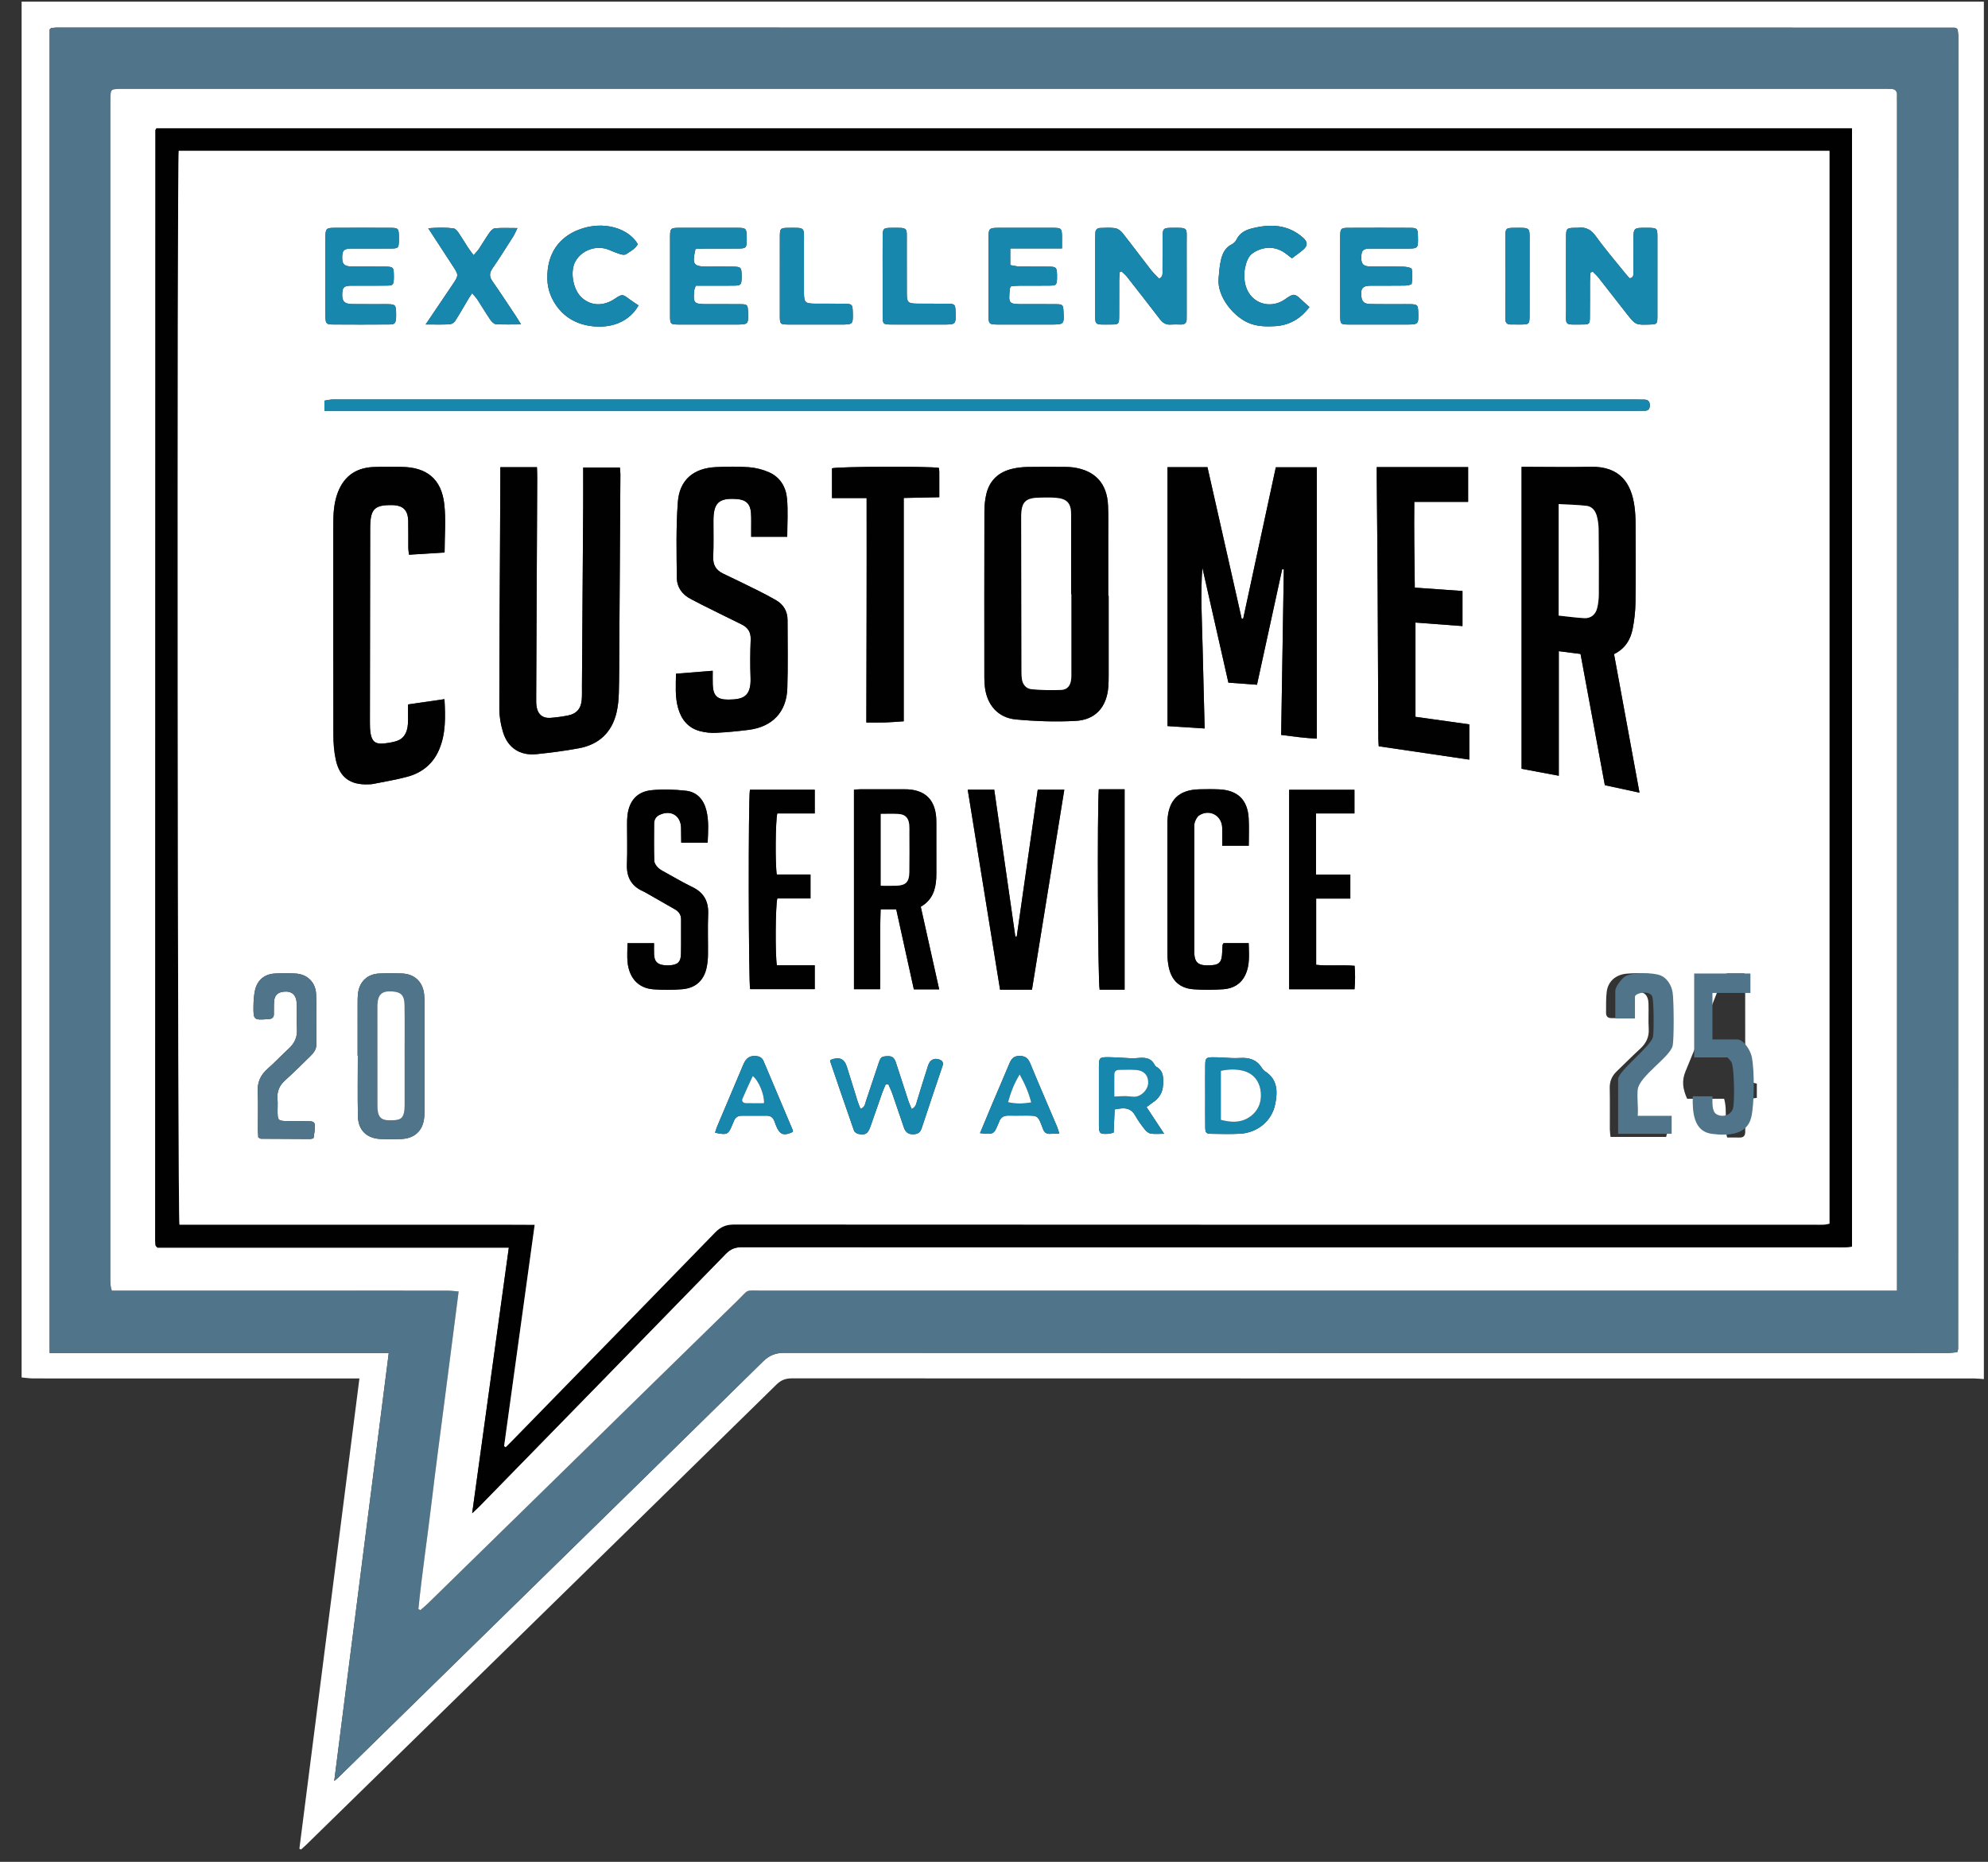
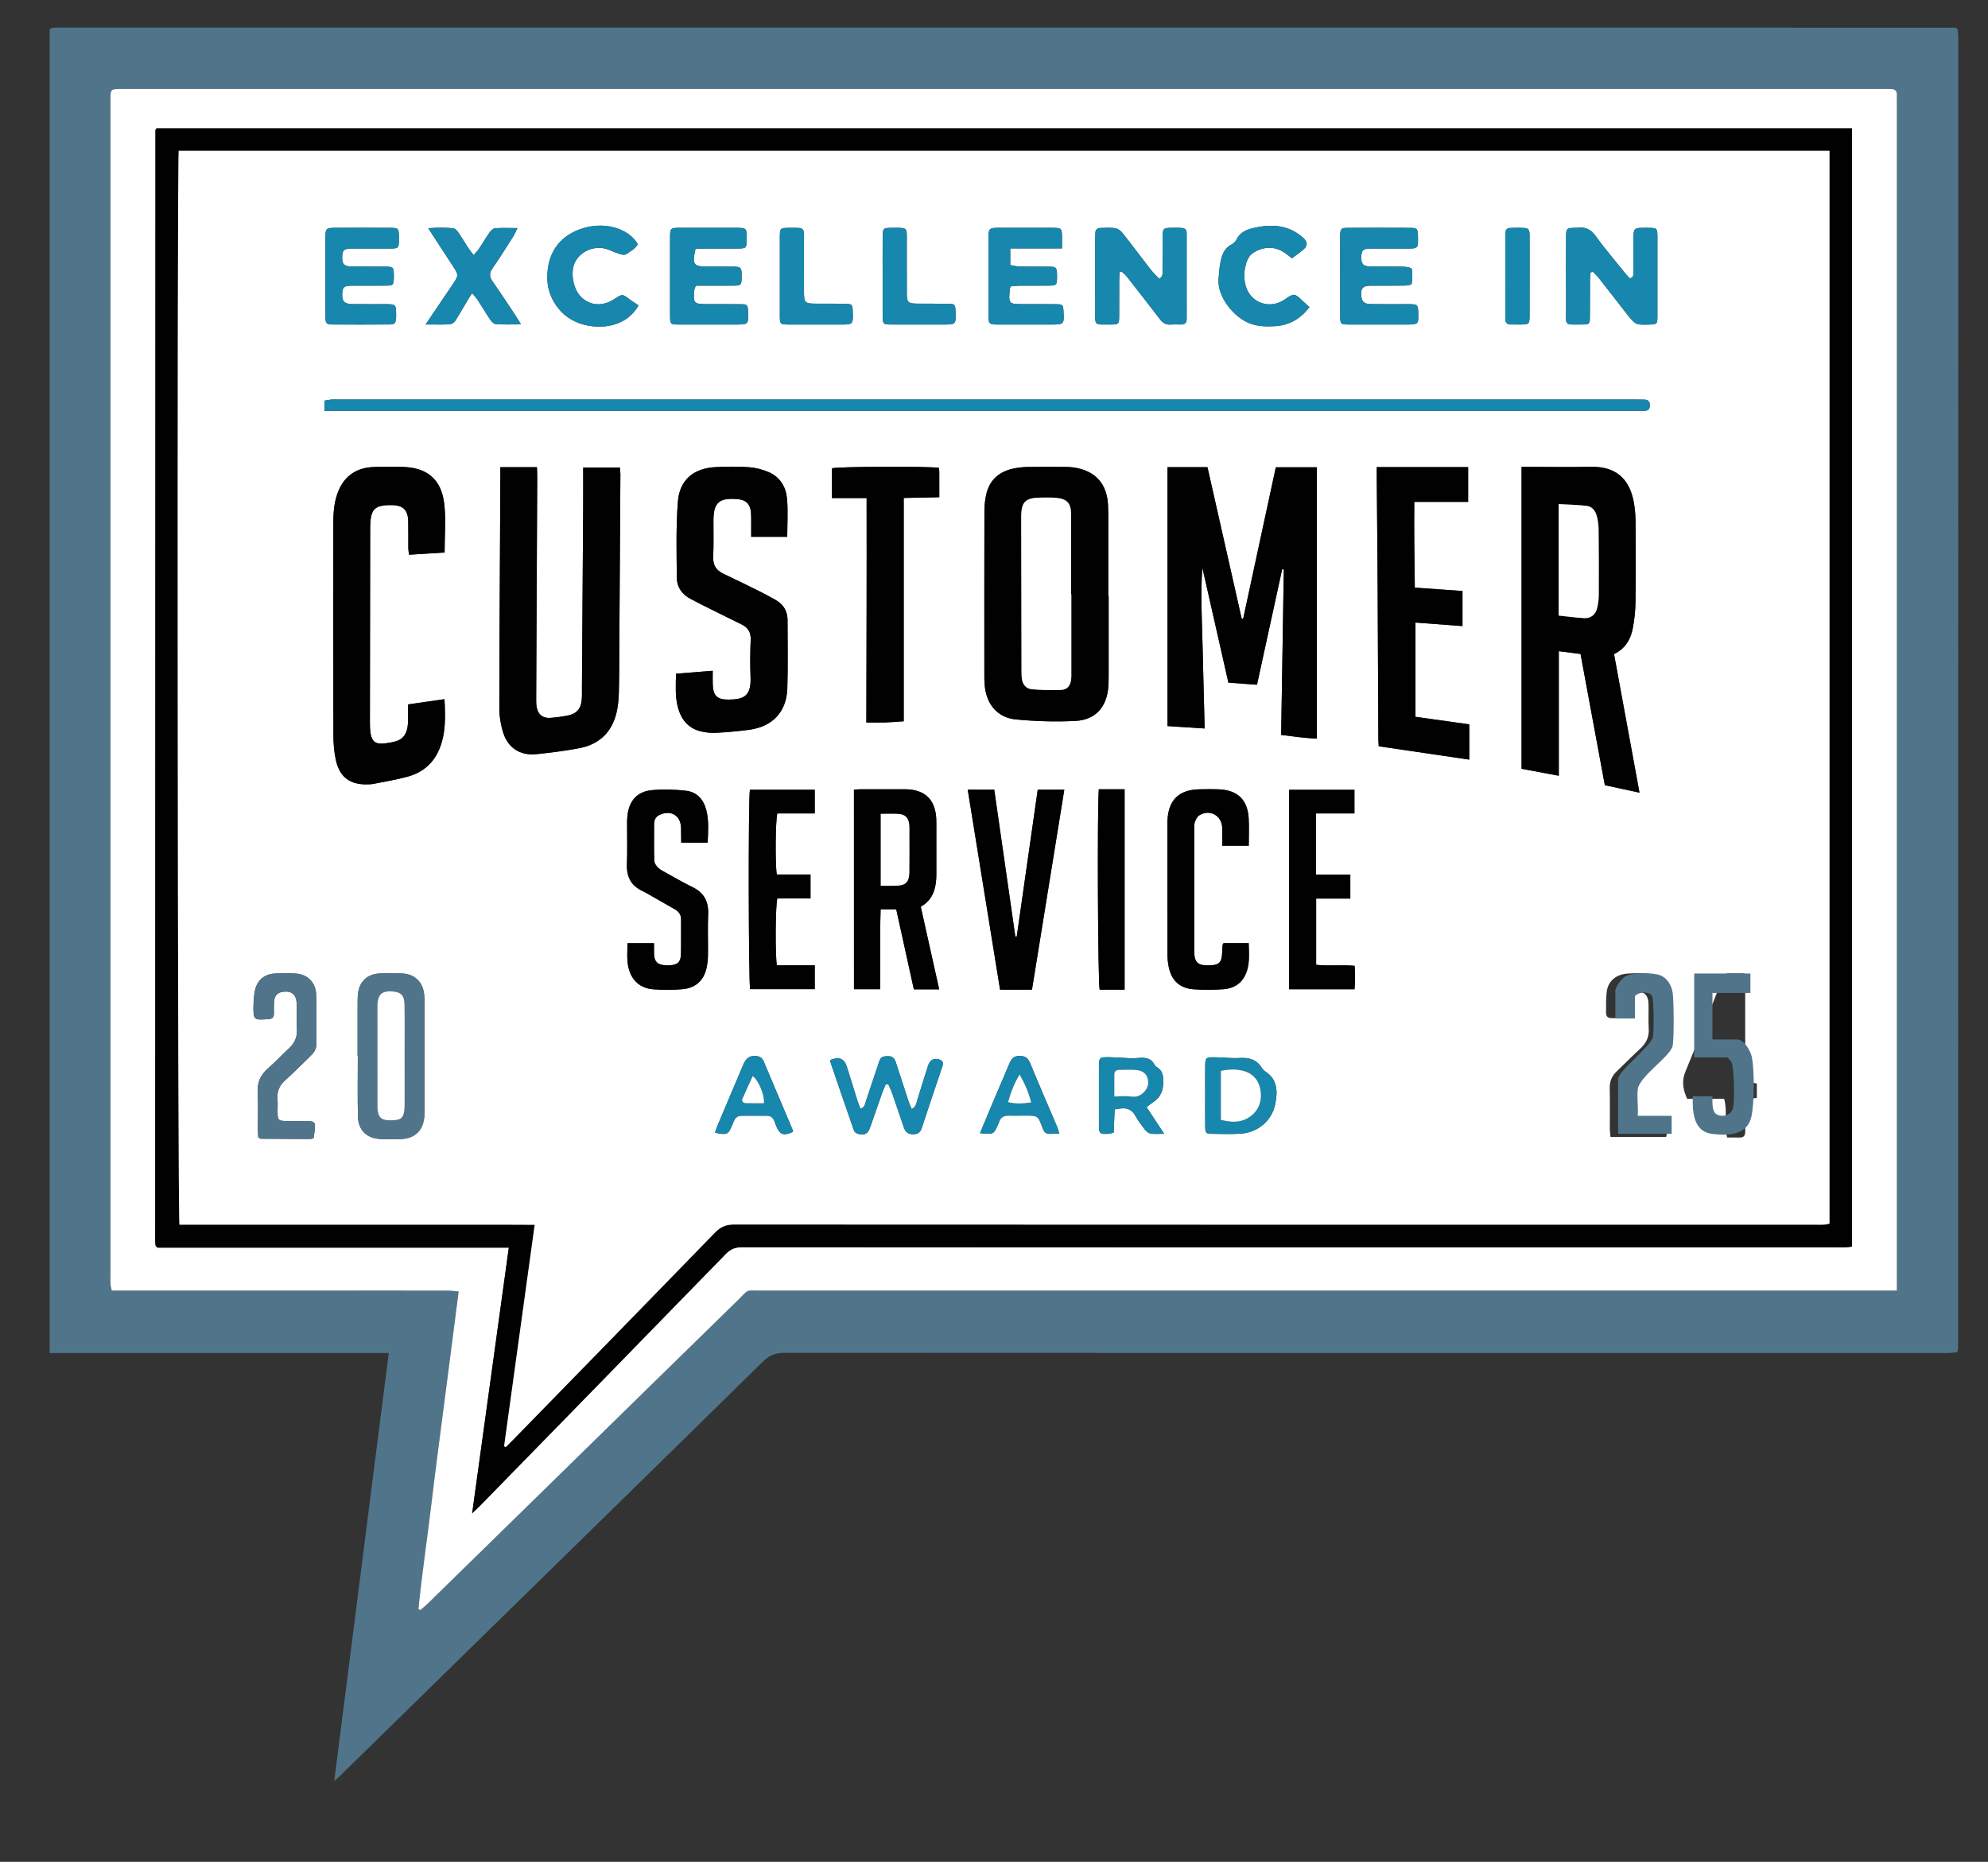
<svg xmlns="http://www.w3.org/2000/svg" fill="none" viewBox="0 0 79 74" height="74" width="79">
  <rect x="0" y="0" width="79" height="74" fill="#333333" stroke="none" />
-   <path fill="white" d="M78.836 54.815C78.714 54.806 78.592 54.789 78.471 54.789C62.804 54.788 47.138 54.789 31.471 54.784C31.22 54.784 31.038 54.851 30.854 55.032C26.98 58.835 23.099 62.631 19.219 66.428C16.872 68.725 14.524 71.021 12.175 73.317C12.107 73.384 12.033 73.445 11.962 73.51C11.94 73.5 11.919 73.49 11.897 73.481C12.69 67.268 13.483 61.054 14.283 54.788C14.108 54.788 13.967 54.788 13.826 54.788C9.658 54.788 5.49 54.789 1.322 54.787C1.168 54.787 1.013 54.762 0.859 54.748C0.859 36.523 0.859 18.297 0.859 0.066C26.844 0.066 52.828 0.066 78.836 0.066C78.836 18.313 78.836 36.564 78.836 54.815ZM15.449 53.777C14.73 59.47 14.001 65.096 13.282 70.787C13.377 70.707 13.413 70.681 13.444 70.65C15.471 68.665 17.498 66.679 19.525 64.695C23.125 61.17 26.728 57.648 30.319 54.115C30.572 53.867 30.819 53.77 31.169 53.77C45.562 53.778 59.954 53.777 74.346 53.777C75.362 53.777 76.379 53.778 77.396 53.775C77.525 53.775 77.655 53.755 77.774 53.745C77.794 53.679 77.812 53.648 77.812 53.616C77.816 36.214 77.818 18.813 77.819 1.412C77.819 1.335 77.803 1.258 77.793 1.181C77.791 1.171 77.784 1.161 77.777 1.152C77.77 1.144 77.76 1.137 77.745 1.124C77.722 1.117 77.69 1.099 77.659 1.099C52.517 1.096 27.376 1.095 2.235 1.095C2.169 1.095 2.103 1.109 2.037 1.118C2.027 1.119 2.018 1.129 2.01 1.136C2.001 1.143 1.993 1.151 1.973 1.17C1.973 18.678 1.973 36.197 1.973 53.777C4.224 53.777 6.454 53.777 8.684 53.777C10.916 53.777 13.148 53.777 15.449 53.777Z" />
  <path fill="#50758B" d="M15.449 53.777C13.148 53.777 10.916 53.777 8.684 53.777C6.454 53.777 4.224 53.777 1.973 53.777C1.973 36.197 1.973 18.678 1.973 1.17C1.993 1.151 2.001 1.143 2.01 1.136C2.018 1.129 2.027 1.119 2.037 1.118C2.103 1.108 2.169 1.095 2.235 1.095C27.376 1.095 52.518 1.096 77.659 1.099C77.69 1.099 77.722 1.117 77.745 1.124C77.76 1.138 77.77 1.144 77.777 1.153C77.784 1.161 77.792 1.171 77.793 1.181C77.803 1.258 77.819 1.335 77.819 1.412C77.818 18.813 77.816 36.215 77.812 53.616C77.812 53.648 77.794 53.679 77.774 53.746C77.655 53.755 77.525 53.775 77.396 53.776C76.379 53.778 75.362 53.777 74.346 53.777C59.954 53.777 45.561 53.778 31.17 53.77C30.819 53.77 30.572 53.867 30.319 54.115C26.728 57.648 23.125 61.17 19.525 64.695C17.498 66.68 15.471 68.666 13.444 70.65C13.413 70.681 13.377 70.707 13.282 70.787C14.001 65.096 14.73 59.47 15.449 53.777ZM16.627 63.954C16.653 63.968 16.679 63.981 16.704 63.995C16.8 63.912 16.901 63.833 16.992 63.744C18.622 62.151 20.25 60.557 21.879 58.963C24.353 56.54 26.825 54.114 29.303 51.696C29.792 51.218 29.57 51.296 30.294 51.296C45.144 51.295 59.994 51.295 74.844 51.295C75.008 51.295 75.172 51.295 75.379 51.295C75.379 51.097 75.379 50.944 75.379 50.791C75.379 35.21 75.379 19.629 75.379 4.049C75.379 3.959 75.374 3.87 75.379 3.78C75.388 3.608 75.299 3.538 75.136 3.538C74.991 3.537 74.846 3.534 74.701 3.534C51.492 3.534 28.285 3.534 5.076 3.534C4.965 3.534 4.853 3.532 4.741 3.535C4.413 3.544 4.396 3.561 4.39 3.876C4.388 3.977 4.389 4.077 4.389 4.178C4.389 19.669 4.389 35.16 4.389 50.652C4.389 50.786 4.385 50.92 4.393 51.054C4.397 51.127 4.422 51.2 4.443 51.296C4.604 51.296 4.748 51.296 4.892 51.296C7.607 51.296 10.322 51.296 13.037 51.296C14.624 51.296 16.211 51.295 17.798 51.297C17.925 51.297 18.053 51.317 18.226 51.332C18.04 52.776 17.858 54.178 17.678 55.579C17.498 56.972 17.311 58.365 17.145 59.76C16.979 61.159 16.768 62.552 16.627 63.954Z" />
  <path fill="white" d="M16.627 63.954C16.767 62.552 16.979 61.158 17.145 59.76C17.311 58.365 17.498 56.972 17.678 55.579C17.858 54.177 18.04 52.776 18.226 51.331C18.052 51.317 17.925 51.297 17.798 51.297C16.211 51.295 14.624 51.295 13.038 51.295C10.322 51.295 7.607 51.295 4.892 51.295C4.748 51.295 4.604 51.295 4.443 51.295C4.422 51.199 4.397 51.127 4.393 51.054C4.385 50.92 4.389 50.785 4.389 50.651C4.389 35.16 4.389 19.669 4.389 4.177C4.389 4.077 4.387 3.976 4.39 3.876C4.396 3.56 4.414 3.543 4.741 3.535C4.853 3.532 4.965 3.534 5.076 3.534C28.285 3.534 51.492 3.534 74.701 3.534C74.846 3.534 74.991 3.537 75.137 3.537C75.299 3.538 75.388 3.607 75.379 3.78C75.374 3.869 75.379 3.959 75.379 4.048C75.379 19.629 75.379 35.21 75.379 50.79C75.379 50.943 75.379 51.096 75.379 51.295C75.172 51.295 75.008 51.295 74.844 51.295C59.994 51.295 45.144 51.294 30.294 51.296C29.57 51.296 29.793 51.218 29.303 51.696C26.825 54.114 24.353 56.54 21.879 58.962C20.251 60.557 18.622 62.151 16.992 63.743C16.901 63.832 16.8 63.911 16.704 63.995C16.679 63.981 16.653 63.967 16.627 63.954ZM73.596 5.104C51.111 5.104 28.658 5.104 6.214 5.104C6.195 5.141 6.177 5.16 6.177 5.179C6.173 19.889 6.17 34.597 6.168 49.307C6.168 49.373 6.178 49.44 6.184 49.506C6.185 49.516 6.196 49.524 6.203 49.532C6.21 49.541 6.219 49.548 6.257 49.587C10.882 49.587 15.537 49.587 20.22 49.587C19.735 53.103 19.255 56.585 18.763 60.146C18.897 60.019 18.97 59.954 19.039 59.885C22.309 56.537 25.581 53.19 28.843 49.835C29.034 49.639 29.219 49.571 29.484 49.571C43.987 49.577 58.49 49.576 72.994 49.576C73.105 49.576 73.217 49.58 73.329 49.575C73.415 49.572 73.5 49.558 73.596 49.548C73.596 34.73 73.596 19.934 73.596 5.104Z" />
  <path fill="#010101" d="M73.596 5.104C73.596 19.935 73.596 34.731 73.596 49.549C73.5 49.559 73.415 49.572 73.329 49.575C73.217 49.58 73.106 49.577 72.994 49.577C58.49 49.577 43.987 49.578 29.484 49.572C29.219 49.572 29.034 49.64 28.843 49.836C25.581 53.191 22.309 56.537 19.039 59.885C18.97 59.955 18.897 60.02 18.763 60.146C19.254 56.585 19.735 53.103 20.22 49.588C15.537 49.588 10.882 49.588 6.257 49.588C6.219 49.549 6.21 49.541 6.203 49.533C6.196 49.525 6.185 49.516 6.184 49.507C6.178 49.441 6.168 49.374 6.168 49.307C6.17 34.598 6.173 19.889 6.177 5.18C6.177 5.161 6.195 5.142 6.214 5.104C28.658 5.104 51.111 5.104 73.596 5.104ZM20.032 57.479C20.053 57.493 20.075 57.507 20.097 57.521C20.189 57.428 20.282 57.336 20.374 57.242C23.057 54.492 25.743 51.745 28.418 48.986C28.64 48.759 28.858 48.67 29.174 48.67C43.489 48.678 57.803 48.677 72.117 48.677C72.24 48.677 72.363 48.681 72.486 48.675C72.559 48.671 72.631 48.65 72.702 48.637C72.702 34.412 72.702 20.21 72.702 5.994C50.821 5.994 28.96 5.994 7.102 5.994C7.031 6.463 7.056 48.419 7.131 48.677C7.904 48.677 8.685 48.677 9.466 48.677C10.248 48.677 11.03 48.677 11.812 48.677C12.594 48.677 13.377 48.677 14.159 48.677C14.953 48.677 15.746 48.677 16.539 48.677C17.321 48.677 18.104 48.676 18.886 48.677C19.663 48.678 20.439 48.673 21.247 48.681C20.837 51.648 20.434 54.564 20.032 57.479Z" />
  <path fill="white" d="M20.032 57.479C20.434 54.564 20.837 51.648 21.247 48.681C20.439 48.674 19.662 48.678 18.885 48.677C18.103 48.676 17.321 48.677 16.539 48.677C15.745 48.677 14.952 48.677 14.159 48.677C13.376 48.677 12.594 48.677 11.812 48.677C11.03 48.677 10.247 48.677 9.465 48.677C8.684 48.677 7.904 48.677 7.131 48.677C7.056 48.418 7.031 6.463 7.102 5.994C28.959 5.994 50.82 5.994 72.702 5.994C72.702 20.21 72.702 34.412 72.702 48.637C72.631 48.65 72.558 48.671 72.486 48.675C72.363 48.681 72.24 48.677 72.117 48.677C57.802 48.677 43.488 48.678 29.174 48.67C28.858 48.67 28.639 48.759 28.418 48.986C25.742 51.744 23.056 54.492 20.373 57.242C20.282 57.336 20.189 57.428 20.096 57.52C20.075 57.507 20.053 57.493 20.032 57.479ZM46.395 18.569C46.395 22.012 46.395 25.422 46.395 28.859C46.902 28.892 47.372 28.922 47.871 28.955C47.843 27.848 47.814 26.79 47.79 25.731C47.766 24.676 47.701 23.621 47.78 22.562C48.124 24.081 48.468 25.601 48.815 27.133C49.199 27.161 49.563 27.188 49.951 27.216C50.289 25.667 50.62 24.145 50.952 22.623C50.974 22.627 50.995 22.63 51.017 22.634C50.982 24.819 50.947 27.003 50.911 29.211C51.408 29.275 51.875 29.339 52.33 29.358C52.33 25.737 52.33 22.159 52.33 18.573C51.758 18.573 51.236 18.573 50.699 18.573C50.265 20.588 49.833 22.591 49.402 24.593C49.382 24.592 49.362 24.592 49.343 24.591C48.89 22.584 48.436 20.577 47.983 18.569C47.434 18.569 46.923 18.569 46.395 18.569ZM65.151 31.505C64.806 29.628 64.474 27.82 64.139 25.998C64.57 25.79 64.792 25.433 64.878 25.002C64.947 24.654 64.987 24.295 64.992 23.94C65.006 22.901 64.999 21.863 64.995 20.824C64.994 20.59 64.983 20.355 64.951 20.123C64.829 19.239 64.405 18.523 63.193 18.553C62.389 18.573 61.584 18.556 60.78 18.556C60.673 18.556 60.565 18.556 60.465 18.556C60.465 22.579 60.465 26.553 60.465 30.556C60.96 30.648 61.433 30.737 61.944 30.833C61.944 29.156 61.944 27.53 61.944 25.882C62.25 25.921 62.523 25.956 62.808 25.992C63.134 27.75 63.454 29.48 63.774 31.208C64.235 31.308 64.667 31.401 65.151 31.505ZM19.882 18.57C19.882 18.727 19.882 18.849 19.882 18.97C19.879 19.774 19.876 20.578 19.872 21.383C19.86 23.649 19.843 25.916 19.843 28.184C19.843 28.491 19.901 28.809 19.991 29.104C20.183 29.73 20.671 30.044 21.325 29.975C21.89 29.916 22.457 29.844 23.016 29.739C23.803 29.59 24.312 29.113 24.499 28.327C24.56 28.069 24.585 27.798 24.592 27.532C24.609 26.896 24.607 26.259 24.611 25.623C24.626 23.367 24.64 21.111 24.654 18.856C24.654 18.761 24.64 18.666 24.633 18.582C24.133 18.582 23.669 18.582 23.175 18.582C23.175 19.108 23.178 19.609 23.175 20.11C23.16 22.5 23.143 24.89 23.126 27.279C23.125 27.458 23.133 27.637 23.117 27.815C23.088 28.169 22.912 28.371 22.57 28.438C22.34 28.483 22.107 28.515 21.873 28.533C21.574 28.555 21.381 28.405 21.327 28.108C21.303 27.978 21.307 27.841 21.308 27.708C21.321 24.804 21.335 21.901 21.348 18.997C21.349 18.857 21.342 18.716 21.338 18.57C20.84 18.57 20.385 18.57 19.882 18.57ZM44.056 23.682C44.051 23.682 44.045 23.682 44.04 23.682C44.04 22.89 44.041 22.097 44.04 21.305C44.039 20.903 44.048 20.501 44.032 20.099C43.997 19.215 43.518 18.697 42.643 18.577C42.533 18.562 42.421 18.558 42.309 18.558C41.818 18.556 41.326 18.551 40.835 18.56C40.635 18.564 40.433 18.586 40.239 18.631C39.692 18.756 39.323 19.085 39.194 19.64C39.144 19.856 39.12 20.081 39.119 20.302C39.113 22.512 39.115 24.723 39.116 26.933C39.116 27.056 39.123 27.179 39.137 27.3C39.219 28.015 39.654 28.527 40.37 28.595C41.156 28.669 41.954 28.695 42.742 28.653C43.539 28.611 43.982 28.096 44.043 27.298C44.054 27.154 44.056 27.008 44.056 26.863C44.056 25.803 44.056 24.742 44.056 23.682ZM16.215 27.998C16.215 28.166 16.215 28.288 16.215 28.409C16.214 28.532 16.219 28.655 16.21 28.778C16.184 29.149 16.026 29.381 15.725 29.465C15.565 29.51 15.397 29.538 15.231 29.552C14.921 29.58 14.78 29.468 14.727 29.152C14.703 29.01 14.7 28.863 14.7 28.719C14.702 26.151 14.707 23.582 14.711 21.014C14.711 20.981 14.711 20.947 14.711 20.914C14.726 20.228 14.892 20.068 15.574 20.076C16.012 20.081 16.211 20.268 16.222 20.705C16.231 21.062 16.223 21.42 16.226 21.777C16.226 21.861 16.242 21.945 16.253 22.048C16.745 22.017 17.208 21.989 17.668 21.96C17.668 21.294 17.727 20.653 17.654 20.028C17.539 19.033 16.954 18.567 15.949 18.557C15.58 18.554 15.211 18.547 14.843 18.562C14.1 18.593 13.616 18.975 13.386 19.683C13.264 20.061 13.245 20.45 13.245 20.841C13.244 23.633 13.242 26.424 13.249 29.216C13.25 29.548 13.276 29.888 13.348 30.212C13.501 30.901 13.923 31.201 14.628 31.175C14.695 31.172 14.763 31.172 14.828 31.159C15.287 31.065 15.752 30.992 16.203 30.868C16.78 30.709 17.213 30.354 17.452 29.791C17.721 29.156 17.7 28.491 17.663 27.789C17.173 27.86 16.712 27.927 16.215 27.998ZM31.284 21.336C31.284 20.803 31.321 20.3 31.273 19.804C31.231 19.354 30.998 18.966 30.566 18.773C30.316 18.663 30.035 18.591 29.763 18.57C29.329 18.537 28.891 18.545 28.456 18.565C27.568 18.605 27.004 19.067 26.937 19.949C26.861 20.948 26.886 21.956 26.896 22.96C26.9 23.34 27.107 23.635 27.459 23.812C27.608 23.888 27.755 23.968 27.904 24.043C28.424 24.302 28.943 24.561 29.464 24.815C29.723 24.941 29.843 25.126 29.831 25.425C29.811 25.927 29.806 26.431 29.826 26.933C29.857 27.719 29.492 27.8 28.949 27.806C28.505 27.811 28.341 27.658 28.324 27.213C28.317 27.039 28.323 26.864 28.323 26.661C27.809 26.702 27.346 26.738 26.863 26.776C26.856 27.254 26.822 27.699 26.945 28.137C27.074 28.598 27.346 28.937 27.822 29.061C28.024 29.113 28.243 29.137 28.451 29.127C28.886 29.105 29.32 29.064 29.752 29.009C30.692 28.889 31.256 28.302 31.287 27.361C31.316 26.457 31.297 25.552 31.296 24.647C31.295 24.294 31.136 24.025 30.83 23.85C30.598 23.718 30.361 23.591 30.121 23.472C29.662 23.244 29.2 23.019 28.737 22.798C28.453 22.663 28.328 22.456 28.342 22.133C28.363 21.653 28.35 21.172 28.351 20.692C28.353 19.979 28.57 19.781 29.29 19.836C29.643 19.863 29.817 20.027 29.843 20.382C29.858 20.593 29.849 20.805 29.851 21.018C29.851 21.126 29.851 21.234 29.851 21.336C30.359 21.336 30.822 21.336 31.284 21.336ZM54.71 18.567C54.71 18.723 54.709 18.844 54.71 18.964C54.722 20.449 54.738 21.933 54.746 23.418C54.758 25.394 54.763 27.369 54.773 29.345C54.773 29.452 54.783 29.558 54.789 29.661C56.007 29.841 57.185 30.014 58.387 30.192C58.387 29.72 58.387 29.269 58.387 28.79C57.671 28.69 56.967 28.591 56.249 28.491C56.249 27.232 56.249 25.997 56.249 24.744C56.886 24.792 57.502 24.838 58.117 24.884C58.117 24.398 58.117 23.956 58.117 23.489C57.48 23.444 56.861 23.401 56.222 23.356C56.207 22.207 56.19 21.087 56.202 19.948C56.947 19.948 57.645 19.948 58.341 19.948C58.341 19.477 58.341 19.027 58.341 18.567C57.125 18.567 55.943 18.567 54.71 18.567ZM12.892 16.328C13.068 16.328 13.2 16.328 13.332 16.328C30.584 16.328 47.836 16.328 65.087 16.328C65.177 16.328 65.266 16.326 65.356 16.326C65.494 16.327 65.559 16.258 65.561 16.121C65.564 15.974 65.504 15.886 65.349 15.883C65.226 15.88 65.103 15.878 64.98 15.878C47.795 15.878 30.61 15.878 13.426 15.878C13.336 15.878 13.246 15.873 13.158 15.881C13.072 15.888 12.988 15.909 12.892 15.925C12.892 16.056 12.892 16.164 12.892 16.328ZM33.935 31.386C33.935 34.042 33.935 36.678 33.935 39.316C34.289 39.316 34.618 39.316 34.973 39.316C34.997 38.246 34.957 37.192 34.995 36.141C35.221 36.141 35.407 36.141 35.614 36.141C35.85 37.212 36.083 38.272 36.315 39.323C36.672 39.323 36.983 39.323 37.321 39.323C37.076 38.221 36.834 37.136 36.59 36.039C37.032 35.788 37.18 35.384 37.204 34.916C37.208 34.849 37.209 34.782 37.209 34.715C37.21 34.056 37.21 33.398 37.209 32.74C37.208 32.617 37.207 32.493 37.19 32.373C37.108 31.78 36.777 31.456 36.185 31.382C36.108 31.373 36.03 31.371 35.951 31.371C35.36 31.37 34.768 31.37 34.177 31.371C34.102 31.371 34.026 31.38 33.935 31.386ZM37.309 18.597C36.899 18.526 33.292 18.543 33.062 18.613C33.062 18.999 33.062 19.384 33.062 19.797C33.526 19.797 33.968 19.797 34.438 19.797C34.438 21.306 34.442 22.789 34.437 24.271C34.432 25.751 34.431 27.231 34.427 28.717C34.709 28.717 34.942 28.723 35.174 28.715C35.405 28.708 35.636 28.687 35.913 28.669C35.913 25.705 35.913 22.762 35.913 19.792C36.409 19.782 36.859 19.773 37.326 19.763C37.326 19.396 37.327 19.073 37.326 18.75C37.325 18.698 37.315 18.645 37.309 18.597ZM24.935 37.488C24.935 37.765 24.913 38.012 24.939 38.254C25.008 38.88 25.371 39.272 25.951 39.32C26.339 39.352 26.734 39.352 27.122 39.317C27.667 39.268 27.991 38.945 28.09 38.409C28.118 38.257 28.133 38.099 28.134 37.944C28.139 37.408 28.119 36.872 28.141 36.337C28.162 35.834 27.978 35.482 27.519 35.26C27.168 35.09 26.83 34.892 26.489 34.703C26.372 34.638 26.246 34.578 26.151 34.488C26.077 34.419 26.003 34.307 26 34.212C25.985 33.721 25.992 33.23 25.994 32.739C25.994 32.58 26.064 32.457 26.21 32.389C26.661 32.176 27.056 32.417 27.064 32.908C27.067 33.104 27.069 33.3 27.071 33.494C27.444 33.494 27.773 33.494 28.121 33.494C28.141 33.051 28.173 32.629 28.071 32.214C27.966 31.786 27.702 31.478 27.258 31.429C26.807 31.379 26.343 31.363 25.893 31.407C25.318 31.465 25.006 31.825 24.935 32.401C24.92 32.523 24.919 32.646 24.919 32.769C24.917 33.294 24.934 33.819 24.913 34.343C24.893 34.846 25.075 35.207 25.54 35.418C25.611 35.45 25.678 35.49 25.746 35.529C26.105 35.733 26.462 35.939 26.821 36.144C26.978 36.233 27.067 36.359 27.065 36.55C27.06 37.007 27.071 37.465 27.06 37.922C27.053 38.241 26.924 38.354 26.6 38.367C26.533 38.37 26.465 38.371 26.399 38.364C26.118 38.333 26.006 38.216 25.992 37.933C25.985 37.791 25.991 37.649 25.991 37.488C25.623 37.488 25.294 37.488 24.935 37.488ZM41.009 39.336C41.44 36.667 41.865 34.038 42.294 31.387C41.927 31.387 41.596 31.387 41.238 31.387C40.959 33.34 40.681 35.281 40.404 37.221C40.385 37.222 40.367 37.223 40.348 37.224C40.068 35.276 39.789 33.329 39.51 31.387C39.142 31.387 38.821 31.387 38.456 31.387C38.886 34.047 39.312 36.684 39.741 39.337C40.076 39.337 40.377 39.337 40.677 39.337C40.776 39.336 40.875 39.336 41.009 39.336ZM49.624 33.615C49.624 33.23 49.641 32.873 49.62 32.519C49.577 31.787 49.181 31.407 48.444 31.374C48.187 31.363 47.93 31.367 47.673 31.372C46.841 31.388 46.426 31.799 46.392 32.634C46.391 32.667 46.391 32.701 46.391 32.734C46.391 34.475 46.39 36.217 46.393 37.958C46.394 38.113 46.412 38.27 46.442 38.422C46.548 38.962 46.871 39.276 47.419 39.319C47.818 39.351 48.223 39.347 48.623 39.318C48.996 39.291 49.307 39.119 49.481 38.762C49.681 38.354 49.629 37.925 49.622 37.485C49.254 37.485 48.935 37.485 48.624 37.485C48.604 37.52 48.585 37.538 48.583 37.557C48.575 37.646 48.572 37.735 48.569 37.824C48.556 38.27 48.45 38.372 48.002 38.369C47.958 38.369 47.913 38.37 47.868 38.366C47.605 38.341 47.494 38.232 47.465 37.965C47.456 37.887 47.46 37.808 47.46 37.73C47.459 36.145 47.459 34.56 47.46 32.975C47.46 32.875 47.449 32.768 47.48 32.677C47.514 32.578 47.572 32.461 47.655 32.408C48.07 32.142 48.561 32.416 48.569 32.909C48.572 33.139 48.569 33.37 48.569 33.615C48.935 33.615 49.254 33.615 49.624 33.615ZM29.8 31.39C29.732 31.766 29.745 39.075 29.809 39.314C30.665 39.314 31.52 39.314 32.377 39.314C32.377 38.997 32.377 38.701 32.377 38.367C31.858 38.367 31.36 38.367 30.872 38.367C30.802 37.982 30.814 35.985 30.89 35.71C31.321 35.71 31.762 35.71 32.208 35.71C32.208 35.382 32.208 35.087 32.208 34.758C31.744 34.758 31.302 34.758 30.868 34.758C30.802 34.362 30.815 32.608 30.889 32.332C31.375 32.332 31.872 32.332 32.377 32.332C32.377 31.999 32.377 31.703 32.377 31.39C31.502 31.39 30.649 31.39 29.8 31.39ZM52.296 32.332C52.825 32.332 53.322 32.332 53.823 32.332C53.823 31.997 53.823 31.701 53.823 31.392C52.948 31.392 52.094 31.392 51.229 31.392C51.229 34.044 51.229 36.674 51.229 39.318C52.102 39.318 52.956 39.318 53.827 39.318C53.853 38.996 53.856 38.692 53.829 38.387C53.293 38.341 52.793 38.403 52.302 38.348C52.302 37.457 52.302 36.603 52.302 35.715C52.766 35.715 53.208 35.715 53.659 35.715C53.659 35.386 53.659 35.091 53.659 34.76C53.196 34.76 52.754 34.76 52.296 34.76C52.296 33.948 52.296 33.171 52.296 32.332ZM14.211 41.959C14.213 41.959 14.217 41.959 14.219 41.959C14.219 42.763 14.206 43.567 14.224 44.371C14.237 44.932 14.581 45.252 15.14 45.272C15.408 45.281 15.677 45.282 15.945 45.271C16.472 45.251 16.802 44.943 16.856 44.427C16.87 44.294 16.867 44.159 16.867 44.025C16.868 42.663 16.868 41.3 16.867 39.938C16.867 39.804 16.869 39.669 16.856 39.536C16.806 39.019 16.471 38.705 15.95 38.691C15.659 38.684 15.368 38.681 15.079 38.693C14.605 38.712 14.284 39.012 14.228 39.48C14.21 39.635 14.211 39.792 14.211 39.949C14.21 40.619 14.211 41.289 14.211 41.959ZM63.198 10.84C63.228 10.825 63.259 10.809 63.289 10.794C63.369 10.877 63.458 10.954 63.529 11.044C63.902 11.517 64.269 11.995 64.642 12.47C64.996 12.919 64.998 12.918 65.561 12.899C65.842 12.89 65.862 12.876 65.863 12.587C65.865 11.526 65.865 10.465 65.863 9.404C65.862 9.079 65.843 9.063 65.524 9.055C65.49 9.054 65.457 9.055 65.423 9.055C64.911 9.053 64.911 9.053 64.91 9.571C64.91 9.984 64.912 10.397 64.908 10.81C64.907 10.913 64.928 11.041 64.76 11.06C64.705 10.999 64.65 10.943 64.601 10.883C64.204 10.389 63.788 9.907 63.419 9.392C63.224 9.12 63.007 9.011 62.69 9.054C62.658 9.058 62.623 9.054 62.59 9.055C62.252 9.062 62.234 9.077 62.233 9.423C62.231 10.361 62.228 11.299 62.234 12.237C62.239 12.977 62.111 12.899 62.924 12.897C63.146 12.897 63.176 12.864 63.179 12.642C63.186 12.162 63.181 11.682 63.183 11.202C63.183 11.081 63.193 10.96 63.198 10.84ZM44.494 10.82C44.518 10.809 44.542 10.798 44.565 10.786C44.639 10.857 44.721 10.92 44.783 10.999C45.224 11.561 45.662 12.124 46.097 12.691C46.208 12.836 46.336 12.915 46.523 12.901C46.657 12.891 46.791 12.896 46.925 12.899C47.075 12.902 47.158 12.839 47.156 12.682C47.154 12.604 47.157 12.526 47.157 12.448C47.157 11.51 47.158 10.573 47.156 9.636C47.155 9.038 47.234 9.05 46.579 9.055C46.223 9.058 46.203 9.079 46.2 9.438C46.197 9.873 46.202 10.308 46.197 10.743C46.195 10.857 46.23 10.992 46.063 11.079C45.951 10.959 45.829 10.847 45.729 10.718C45.353 10.235 44.989 9.743 44.61 9.263C44.54 9.175 44.423 9.087 44.317 9.07C44.121 9.039 43.917 9.058 43.716 9.062C43.597 9.065 43.533 9.136 43.528 9.254C43.524 9.343 43.523 9.433 43.523 9.522C43.523 10.437 43.52 11.352 43.524 12.267C43.527 12.972 43.435 12.898 44.179 12.898C44.452 12.898 44.472 12.873 44.474 12.58C44.478 12.1 44.474 11.62 44.476 11.14C44.476 11.033 44.488 10.927 44.494 10.82ZM69.352 42.959C69.352 42.814 69.352 42.682 69.352 42.549C69.352 41.4 69.353 40.251 69.351 39.102C69.35 38.974 69.332 38.846 69.32 38.689C69.162 38.689 69.041 38.687 68.92 38.689C68.548 38.696 68.558 38.621 68.39 39.046C67.924 40.228 67.467 41.414 66.978 42.586C66.819 42.967 66.876 43.293 67.044 43.672C67.527 43.672 68.014 43.672 68.514 43.672C68.66 44.189 68.498 44.7 68.634 45.212C68.807 45.212 68.962 45.207 69.116 45.213C69.289 45.22 69.356 45.139 69.353 44.971C69.348 44.67 69.349 44.368 69.353 44.068C69.354 43.949 69.367 43.83 69.376 43.706C69.535 43.68 69.663 43.659 69.814 43.634C69.814 43.44 69.814 43.258 69.814 43.069C69.654 43.031 69.517 42.999 69.352 42.959ZM27.637 9.896C27.759 9.89 27.869 9.881 27.979 9.881C28.414 9.879 28.85 9.881 29.286 9.879C29.664 9.878 29.673 9.867 29.674 9.478C29.674 9.467 29.674 9.456 29.674 9.445C29.67 9.08 29.653 9.057 29.301 9.055C28.531 9.052 27.76 9.052 26.989 9.055C26.65 9.057 26.628 9.078 26.627 9.419C26.625 10.457 26.625 11.496 26.627 12.534C26.628 12.892 26.637 12.898 27.014 12.899C27.752 12.9 28.489 12.9 29.226 12.899C29.744 12.899 29.744 12.899 29.725 12.381C29.716 12.118 29.697 12.094 29.435 12.091C28.988 12.086 28.542 12.089 28.095 12.089C27.573 12.088 27.539 12.052 27.589 11.538C27.594 11.486 27.622 11.436 27.65 11.355C27.773 11.355 27.894 11.355 28.015 11.355C28.395 11.355 28.775 11.358 29.154 11.353C29.44 11.35 29.463 11.324 29.473 11.051C29.474 11.017 29.474 10.984 29.473 10.95C29.468 10.631 29.444 10.602 29.132 10.597C28.797 10.592 28.462 10.596 28.126 10.596C27.552 10.594 27.497 10.523 27.637 9.896ZM53.257 10.963C53.257 11.488 53.255 12.013 53.258 12.538C53.259 12.888 53.269 12.898 53.613 12.899C54.373 12.901 55.133 12.9 55.892 12.899C56.367 12.899 56.374 12.891 56.359 12.409C56.358 12.398 56.359 12.387 56.358 12.376C56.345 12.122 56.321 12.099 56.058 12.09C55.98 12.087 55.901 12.089 55.823 12.089C55.376 12.089 54.929 12.094 54.482 12.086C54.209 12.082 54.117 11.998 54.097 11.771C54.068 11.449 54.155 11.355 54.488 11.354C54.935 11.353 55.382 11.358 55.829 11.351C55.923 11.349 56.092 11.317 56.097 11.28C56.127 11.086 56.137 10.883 56.1 10.692C56.091 10.641 55.892 10.603 55.779 10.6C55.332 10.589 54.884 10.601 54.438 10.59C54.164 10.584 54.087 10.485 54.096 10.21C54.104 9.948 54.169 9.882 54.441 9.88C54.921 9.878 55.401 9.88 55.882 9.88C56.358 9.88 56.358 9.879 56.347 9.392C56.34 9.086 56.321 9.058 56.028 9.056C55.212 9.052 54.396 9.052 53.581 9.056C53.286 9.057 53.261 9.086 53.258 9.388C53.254 9.913 53.257 10.438 53.257 10.963ZM10.263 45.208C10.33 45.242 10.35 45.261 10.369 45.261C11.016 45.266 11.664 45.27 12.311 45.271C12.364 45.271 12.458 45.25 12.462 45.227C12.49 45.056 12.52 44.882 12.511 44.71C12.503 44.564 12.362 44.566 12.25 44.564C11.948 44.56 11.647 44.567 11.345 44.557C11.066 44.548 11.039 44.517 11.031 44.245C11.026 44.055 11.043 43.864 11.027 43.675C11.002 43.372 11.107 43.139 11.333 42.936C11.665 42.638 11.982 42.322 12.301 42.009C12.437 41.876 12.57 41.734 12.571 41.526C12.572 40.856 12.588 40.186 12.562 39.517C12.543 39.04 12.209 38.722 11.748 38.695C11.47 38.678 11.189 38.678 10.91 38.695C10.503 38.721 10.222 38.961 10.134 39.361C10.089 39.565 10.076 39.779 10.073 39.99C10.065 40.534 10.086 40.55 10.634 40.507C10.657 40.505 10.679 40.505 10.702 40.503C10.821 40.493 10.883 40.428 10.884 40.308C10.886 40.14 10.88 39.972 10.892 39.806C10.91 39.56 11.028 39.445 11.269 39.416C11.586 39.379 11.775 39.535 11.791 39.876C11.806 40.221 11.783 40.568 11.801 40.914C11.817 41.231 11.701 41.472 11.471 41.682C11.191 41.938 10.933 42.218 10.647 42.468C10.358 42.721 10.219 43.013 10.241 43.407C10.267 43.885 10.246 44.367 10.248 44.847C10.248 44.968 10.258 45.089 10.263 45.208ZM64.604 40.467C64.604 40.211 64.594 40.023 64.607 39.836C64.628 39.536 64.799 39.396 65.096 39.417C65.366 39.436 65.498 39.574 65.508 39.884C65.52 40.218 65.497 40.554 65.517 40.888C65.538 41.218 65.415 41.466 65.178 41.684C64.858 41.978 64.552 42.288 64.238 42.59C64.052 42.77 63.963 42.981 63.968 43.246C63.979 43.792 63.97 44.339 63.972 44.886C63.973 44.982 63.99 45.078 64 45.189C64.757 45.189 65.487 45.189 66.209 45.189C66.367 44.593 66.314 44.521 65.746 44.52C65.634 44.52 65.522 44.52 65.411 44.52C65.213 44.52 65.016 44.52 64.816 44.52C64.717 44.191 64.771 43.9 64.753 43.614C64.736 43.338 64.83 43.121 65.036 42.933C65.374 42.625 65.698 42.301 66.025 41.982C66.172 41.839 66.287 41.681 66.285 41.459C66.281 40.824 66.295 40.187 66.275 39.552C66.259 39.053 65.952 38.742 65.459 38.699C65.193 38.676 64.922 38.677 64.656 38.698C64.211 38.733 63.903 39.001 63.849 39.413C63.813 39.688 63.827 39.969 63.822 40.248C63.82 40.378 63.877 40.463 64.018 40.466C64.194 40.469 64.369 40.467 64.604 40.467ZM42.202 9.874C42.202 9.679 42.203 9.547 42.202 9.415C42.197 9.076 42.181 9.057 41.837 9.055C41.111 9.052 40.385 9.052 39.658 9.055C39.312 9.057 39.282 9.087 39.281 9.446C39.278 10.473 39.278 11.501 39.281 12.528C39.282 12.881 39.303 12.898 39.671 12.899C40.364 12.9 41.056 12.899 41.749 12.899C42.289 12.899 42.29 12.898 42.261 12.359C42.248 12.12 42.228 12.094 41.981 12.091C41.557 12.086 41.132 12.089 40.707 12.089C40.069 12.089 40.069 12.089 40.134 11.457C40.136 11.437 40.155 11.419 40.183 11.372C40.284 11.367 40.403 11.356 40.523 11.355C40.925 11.353 41.328 11.359 41.73 11.352C41.97 11.348 41.992 11.318 42.004 11.076C42.007 11.021 42.006 10.965 42.004 10.909C41.995 10.633 41.97 10.602 41.691 10.598C41.3 10.592 40.909 10.601 40.518 10.593C40.391 10.59 40.265 10.555 40.146 10.536C40.146 10.3 40.146 10.107 40.146 9.874C40.831 9.874 41.486 9.874 42.202 9.874ZM43.665 31.37C43.598 32.145 43.627 39.073 43.699 39.336C43.86 39.336 44.027 39.336 44.193 39.336C44.357 39.336 44.52 39.336 44.69 39.336C44.69 36.664 44.69 34.035 44.69 31.37C44.473 31.37 44.275 31.37 44.076 31.37C43.945 31.37 43.814 31.37 43.665 31.37ZM12.931 10.993C12.931 10.993 12.931 10.993 12.931 10.993C12.931 11.528 12.927 12.065 12.933 12.601C12.936 12.858 12.974 12.896 13.226 12.897C13.974 12.902 14.722 12.902 15.471 12.896C15.687 12.895 15.72 12.853 15.738 12.642C15.743 12.587 15.741 12.531 15.741 12.475C15.738 12.114 15.718 12.091 15.366 12.089C14.908 12.086 14.45 12.094 13.992 12.086C13.684 12.081 13.586 11.97 13.599 11.677C13.61 11.41 13.674 11.356 13.983 11.354C14.095 11.353 14.207 11.354 14.319 11.354C14.676 11.353 15.034 11.358 15.391 11.351C15.613 11.346 15.636 11.315 15.65 11.096C15.652 11.052 15.651 11.007 15.651 10.962C15.648 10.619 15.632 10.599 15.293 10.596C14.846 10.592 14.399 10.6 13.953 10.59C13.672 10.584 13.593 10.491 13.598 10.222C13.602 9.945 13.669 9.881 13.964 9.879C14.478 9.877 14.991 9.881 15.505 9.878C15.834 9.877 15.846 9.861 15.852 9.54C15.852 9.496 15.852 9.451 15.852 9.406C15.846 9.082 15.828 9.057 15.514 9.055C14.776 9.051 14.039 9.051 13.302 9.055C12.966 9.056 12.935 9.088 12.932 9.417C12.927 9.943 12.931 10.468 12.931 10.993ZM16.914 12.896C17.285 12.896 17.573 12.905 17.86 12.891C17.936 12.887 18.039 12.832 18.08 12.769C18.273 12.47 18.447 12.16 18.629 11.855C18.661 11.801 18.698 11.75 18.762 11.653C18.85 11.76 18.924 11.835 18.981 11.922C19.152 12.183 19.31 12.453 19.486 12.71C19.538 12.786 19.629 12.88 19.708 12.885C20.024 12.904 20.342 12.893 20.706 12.893C20.618 12.752 20.563 12.657 20.503 12.566C20.193 12.102 19.889 11.635 19.569 11.178C19.441 10.995 19.443 10.85 19.571 10.666C19.857 10.254 20.122 9.827 20.392 9.404C20.447 9.317 20.486 9.219 20.564 9.065C20.217 9.065 19.941 9.051 19.669 9.073C19.59 9.079 19.502 9.175 19.448 9.252C19.3 9.461 19.171 9.684 19.029 9.897C18.977 9.974 18.908 10.04 18.82 10.142C18.728 10.018 18.66 9.933 18.601 9.843C18.473 9.647 18.354 9.444 18.222 9.251C18.174 9.182 18.102 9.091 18.031 9.081C17.705 9.034 17.378 9.045 17.018 9.072C17.359 9.596 17.666 10.072 17.978 10.546C18.232 10.934 18.235 10.934 17.987 11.308C17.759 11.65 17.526 11.989 17.296 12.33C17.183 12.495 17.073 12.66 16.914 12.896ZM52.035 12.204C51.924 12.104 51.839 12.033 51.76 11.956C51.447 11.653 51.415 11.65 51.066 11.895C50.478 12.31 49.706 12.06 49.504 11.369C49.441 11.152 49.43 10.901 49.47 10.679C49.507 10.47 49.59 10.21 49.744 10.092C50.085 9.831 50.596 9.728 51.057 10.051C51.147 10.114 51.232 10.184 51.339 10.266C51.494 10.149 51.65 10.043 51.791 9.921C51.975 9.764 51.967 9.612 51.783 9.449C51.177 8.911 50.471 8.895 49.739 9.081C49.49 9.144 49.26 9.264 49.136 9.523C49.1 9.599 49.026 9.673 48.951 9.711C48.693 9.837 48.581 10.069 48.522 10.319C48.463 10.566 48.444 10.823 48.424 11.077C48.365 11.811 49.053 12.64 49.703 12.869C50.019 12.979 50.34 12.982 50.663 12.964C51.231 12.932 51.681 12.675 52.035 12.204ZM25.375 12.139C25.251 12.055 25.139 11.987 25.034 11.908C24.736 11.681 24.724 11.679 24.426 11.879C23.97 12.185 23.469 12.162 23.106 11.819C22.763 11.493 22.644 10.781 22.867 10.385C23.123 9.932 23.71 9.729 24.189 9.927C24.344 9.99 24.498 10.056 24.658 10.105C24.726 10.126 24.826 10.139 24.879 10.104C25.05 9.99 25.243 9.892 25.346 9.706C24.983 9.069 23.964 8.751 22.99 9.133C22.225 9.433 21.731 10.065 21.75 11.08C21.758 11.524 21.919 11.928 22.206 12.277C22.485 12.619 22.867 12.83 23.269 12.921C24.017 13.09 24.921 12.938 25.375 12.139ZM35.197 43.099C35.232 43.097 35.267 43.096 35.301 43.095C35.356 43.223 35.418 43.348 35.464 43.48C35.618 43.922 35.767 44.367 35.918 44.81C35.977 44.985 36.077 45.086 36.285 45.083C36.471 45.08 36.571 45.012 36.628 44.837C36.9 44.011 37.177 43.186 37.456 42.362C37.504 42.22 37.437 42.149 37.317 42.109C37.119 42.042 36.955 42.124 36.881 42.351C36.727 42.817 36.589 43.288 36.442 43.757C36.408 43.868 36.401 43.998 36.229 44.08C36.183 43.968 36.136 43.872 36.103 43.772C35.935 43.264 35.769 42.755 35.606 42.245C35.554 42.082 35.482 41.97 35.281 41.979C35.045 41.989 35.003 42.001 34.921 42.241C34.749 42.748 34.584 43.258 34.411 43.765C34.374 43.873 34.374 44.012 34.194 44.071C34.153 43.964 34.11 43.866 34.078 43.765C33.933 43.307 33.796 42.847 33.65 42.391C33.548 42.072 33.343 41.992 33.004 42.127C33 42.148 32.986 42.173 32.992 42.19C33.305 43.109 33.617 44.027 33.938 44.942C33.958 44.999 34.046 45.055 34.111 45.069C34.38 45.129 34.489 45.062 34.586 44.787C34.746 44.335 34.9 43.881 35.06 43.429C35.1 43.316 35.151 43.208 35.197 43.099ZM31.948 10.53C31.948 10.24 31.95 9.951 31.948 9.661C31.944 9.025 32.026 9.05 31.327 9.056C31.013 9.058 30.991 9.082 30.99 9.407C30.988 10.454 30.988 11.502 30.99 12.55C30.99 12.888 31.002 12.898 31.356 12.899C32.036 12.901 32.716 12.899 33.396 12.899C33.9 12.899 33.9 12.899 33.888 12.407C33.88 12.096 33.862 12.074 33.535 12.071C33.156 12.067 32.776 12.072 32.398 12.069C31.992 12.065 31.953 12.026 31.949 11.633C31.946 11.266 31.949 10.898 31.948 10.53ZM35.075 10.968C35.075 11.492 35.072 12.015 35.075 12.54C35.077 12.885 35.089 12.898 35.433 12.899C36.113 12.901 36.794 12.9 37.474 12.899C37.989 12.899 37.989 12.899 37.972 12.382C37.963 12.102 37.943 12.076 37.663 12.072C37.25 12.066 36.837 12.074 36.425 12.068C36.084 12.062 36.038 12.015 36.036 11.677C36.032 10.997 36.036 10.318 36.034 9.638C36.031 9.029 36.11 9.05 35.425 9.056C35.104 9.058 35.078 9.083 35.076 9.397C35.072 9.92 35.075 10.444 35.075 10.968ZM45.563 44.003C45.667 43.925 45.735 43.87 45.807 43.821C46.056 43.657 46.201 43.429 46.218 43.13C46.235 42.849 46.247 42.564 45.945 42.397C45.909 42.377 45.886 42.331 45.864 42.292C45.745 42.072 45.542 42.037 45.321 42.044C45.211 42.047 45.1 42.068 44.989 42.064C44.689 42.054 44.39 42.025 44.09 42.02C43.681 42.014 43.67 42.03 43.669 42.425C43.668 43.183 43.667 43.941 43.669 44.699C43.67 45.056 43.697 45.082 44.048 45.064C44.111 45.061 44.173 45.036 44.255 45.016C44.269 44.7 44.282 44.396 44.294 44.094C44.397 44.078 44.451 44.069 44.505 44.061C44.772 44.022 44.978 44.091 45.117 44.347C45.223 44.542 45.359 44.721 45.496 44.896C45.553 44.968 45.645 45.042 45.73 45.056C45.886 45.082 46.05 45.063 46.261 45.063C46.006 44.675 45.788 44.345 45.563 44.003ZM47.893 43.53C47.893 43.954 47.888 44.379 47.894 44.803C47.898 45.029 47.927 45.061 48.144 45.065C48.524 45.071 48.904 45.082 49.283 45.061C49.96 45.025 50.537 44.559 50.672 43.899C50.772 43.411 50.785 42.914 50.28 42.587C50.217 42.546 50.164 42.48 50.122 42.415C49.921 42.106 49.623 42.032 49.281 42.051C49.17 42.058 49.059 42.058 48.948 42.054C48.692 42.045 48.436 42.02 48.18 42.023C47.931 42.024 47.897 42.065 47.894 42.325C47.888 42.726 47.892 43.128 47.893 43.53ZM38.944 45.039C39.489 45.093 39.489 45.093 39.671 44.666C39.679 44.645 39.691 44.626 39.697 44.604C39.755 44.42 39.879 44.336 40.074 44.341C40.274 44.346 40.475 44.341 40.676 44.341C41.265 44.341 41.233 44.318 41.433 44.835C41.441 44.855 41.449 44.876 41.457 44.897C41.504 45.014 41.589 45.072 41.717 45.066C41.833 45.061 41.95 45.059 42.094 45.054C42.056 44.935 42.039 44.861 42.01 44.791C41.653 43.95 41.288 43.112 40.94 42.267C40.857 42.064 40.751 41.973 40.522 41.969C40.284 41.966 40.188 42.086 40.109 42.277C39.892 42.802 39.664 43.323 39.442 43.846C39.278 44.233 39.118 44.622 38.944 45.039ZM28.415 45.02C28.892 45.121 28.936 45.1 29.099 44.712C29.12 44.661 29.144 44.611 29.163 44.559C29.218 44.417 29.32 44.346 29.47 44.346C29.805 44.345 30.139 44.345 30.473 44.345C30.626 44.345 30.723 44.422 30.773 44.564C30.795 44.627 30.819 44.69 30.844 44.751C30.987 45.102 31.148 45.159 31.509 44.988C31.508 44.966 31.512 44.941 31.504 44.922C31.119 44.01 30.73 43.098 30.347 42.184C30.281 42.025 30.174 41.982 30.011 41.972C29.729 41.956 29.616 42.126 29.524 42.345C29.183 43.155 28.839 43.965 28.497 44.775C28.465 44.853 28.443 44.937 28.415 45.02ZM59.819 10.952C59.819 11.353 59.819 11.755 59.819 12.156C59.819 12.335 59.821 12.513 59.822 12.692C59.822 12.829 59.891 12.897 60.028 12.897C60.161 12.898 60.295 12.901 60.429 12.899C60.766 12.895 60.782 12.882 60.783 12.533C60.785 11.573 60.784 10.614 60.783 9.654C60.783 9.028 60.841 9.052 60.185 9.056C59.84 9.058 59.822 9.076 59.82 9.413C59.817 9.925 59.819 10.438 59.819 10.952Z" />
  <path fill="#010101" d="M46.395 18.568C46.923 18.568 47.434 18.568 47.983 18.568C48.436 20.576 48.889 22.583 49.343 24.591C49.362 24.591 49.382 24.592 49.401 24.592C49.833 22.59 50.264 20.588 50.699 18.573C51.236 18.573 51.757 18.573 52.329 18.573C52.329 22.158 52.329 25.736 52.329 29.357C51.875 29.338 51.408 29.274 50.911 29.21C50.946 27.003 50.981 24.818 51.017 22.633C50.995 22.63 50.974 22.626 50.952 22.623C50.62 24.145 50.288 25.667 49.95 27.216C49.563 27.188 49.199 27.161 48.814 27.132C48.468 25.6 48.124 24.081 47.78 22.562C47.701 23.621 47.766 24.676 47.79 25.731C47.813 26.789 47.843 27.847 47.871 28.954C47.372 28.922 46.901 28.892 46.395 28.859C46.395 25.422 46.395 22.011 46.395 18.568Z" />
  <path fill="#010101" d="M65.151 31.505C64.667 31.4 64.235 31.307 63.774 31.208C63.454 29.48 63.134 27.75 62.808 25.992C62.523 25.956 62.25 25.921 61.944 25.882C61.944 27.53 61.944 29.156 61.944 30.833C61.433 30.737 60.96 30.648 60.465 30.556C60.465 26.553 60.465 22.579 60.465 18.556C60.565 18.556 60.673 18.556 60.78 18.556C61.584 18.556 62.389 18.572 63.193 18.553C64.405 18.523 64.828 19.239 64.951 20.123C64.983 20.354 64.994 20.59 64.995 20.824C64.999 21.863 65.006 22.901 64.992 23.94C64.987 24.295 64.947 24.654 64.878 25.002C64.792 25.433 64.57 25.79 64.139 25.998C64.474 27.819 64.806 29.628 65.151 31.505ZM61.938 20.035C61.938 21.537 61.938 22.992 61.938 24.467C62.292 24.504 62.623 24.552 62.955 24.569C63.212 24.583 63.403 24.434 63.468 24.173C63.514 23.991 63.534 23.799 63.535 23.611C63.539 22.752 63.537 21.893 63.527 21.034C63.525 20.858 63.5 20.677 63.454 20.507C63.399 20.305 63.268 20.131 63.049 20.105C62.687 20.064 62.322 20.058 61.938 20.035Z" />
  <path fill="#010101" d="M19.882 18.569C20.385 18.569 20.84 18.569 21.338 18.569C21.342 18.715 21.349 18.855 21.348 18.996C21.335 21.9 21.32 24.803 21.307 27.707C21.307 27.841 21.303 27.977 21.327 28.107C21.381 28.404 21.573 28.555 21.873 28.532C22.107 28.514 22.34 28.483 22.569 28.438C22.912 28.37 23.087 28.168 23.117 27.814C23.132 27.637 23.125 27.457 23.126 27.278C23.142 24.889 23.159 22.499 23.174 20.109C23.178 19.608 23.175 19.107 23.175 18.581C23.669 18.581 24.133 18.581 24.633 18.581C24.639 18.665 24.654 18.76 24.653 18.855C24.64 21.111 24.625 23.366 24.611 25.622C24.607 26.259 24.609 26.895 24.592 27.531C24.585 27.797 24.56 28.069 24.499 28.326C24.312 29.112 23.803 29.589 23.015 29.738C22.456 29.843 21.89 29.915 21.324 29.974C20.671 30.043 20.182 29.729 19.991 29.103C19.901 28.808 19.843 28.49 19.843 28.183C19.842 25.916 19.86 23.649 19.871 21.382C19.875 20.578 19.878 19.774 19.882 18.969C19.883 18.848 19.882 18.726 19.882 18.569Z" />
  <path fill="#010101" d="M44.056 23.682C44.056 24.742 44.057 25.803 44.056 26.863C44.056 27.008 44.054 27.154 44.043 27.298C43.982 28.096 43.539 28.611 42.742 28.653C41.954 28.695 41.156 28.669 40.37 28.595C39.654 28.527 39.219 28.015 39.137 27.3C39.123 27.179 39.117 27.055 39.117 26.933C39.115 24.723 39.114 22.512 39.119 20.302C39.12 20.081 39.144 19.855 39.194 19.64C39.324 19.085 39.692 18.756 40.239 18.63C40.433 18.585 40.636 18.564 40.835 18.56C41.326 18.551 41.818 18.556 42.309 18.558C42.42 18.558 42.533 18.562 42.643 18.577C43.518 18.696 43.997 19.215 44.032 20.099C44.049 20.5 44.04 20.903 44.04 21.305C44.041 22.097 44.04 22.89 44.04 23.682C44.046 23.682 44.051 23.682 44.056 23.682ZM42.574 23.617C42.571 23.617 42.568 23.617 42.565 23.617C42.565 22.557 42.567 21.497 42.564 20.437C42.562 20.004 42.403 19.827 41.973 19.787C41.774 19.769 41.572 19.776 41.371 19.777C40.74 19.78 40.579 19.94 40.58 20.571C40.582 22.613 40.587 24.655 40.592 26.697C40.592 26.787 40.595 26.876 40.605 26.964C40.632 27.205 40.773 27.374 41.004 27.395C41.391 27.43 41.783 27.439 42.172 27.422C42.416 27.411 42.538 27.25 42.566 26.999C42.577 26.899 42.574 26.798 42.574 26.698C42.575 25.671 42.574 24.644 42.574 23.617Z" />
  <path fill="#010101" d="M16.215 27.998C16.712 27.926 17.173 27.86 17.663 27.789C17.7 28.491 17.721 29.156 17.451 29.791C17.213 30.354 16.779 30.709 16.202 30.868C15.751 30.992 15.286 31.065 14.827 31.159C14.762 31.172 14.694 31.172 14.627 31.175C13.922 31.201 13.5 30.901 13.347 30.212C13.275 29.888 13.249 29.548 13.248 29.216C13.241 26.424 13.244 23.633 13.245 20.841C13.245 20.45 13.264 20.061 13.386 19.683C13.615 18.975 14.099 18.593 14.842 18.562C15.21 18.547 15.58 18.554 15.948 18.557C16.954 18.567 17.538 19.033 17.654 20.028C17.726 20.653 17.667 21.294 17.667 21.96C17.208 21.989 16.744 22.018 16.253 22.048C16.242 21.945 16.226 21.861 16.225 21.777C16.222 21.42 16.23 21.062 16.221 20.705C16.21 20.268 16.012 20.081 15.574 20.076C14.891 20.067 14.726 20.228 14.711 20.914C14.71 20.947 14.71 20.981 14.71 21.014C14.706 23.582 14.702 26.151 14.699 28.719C14.699 28.863 14.703 29.01 14.726 29.152C14.779 29.468 14.92 29.58 15.23 29.552C15.396 29.538 15.564 29.51 15.724 29.465C16.026 29.381 16.184 29.149 16.209 28.778C16.218 28.655 16.214 28.532 16.214 28.409C16.216 28.288 16.215 28.166 16.215 27.998Z" />
  <path fill="#010101" d="M31.284 21.336C30.823 21.336 30.359 21.336 29.851 21.336C29.851 21.235 29.851 21.126 29.851 21.018C29.849 20.806 29.858 20.593 29.843 20.382C29.817 20.028 29.643 19.863 29.29 19.836C28.57 19.781 28.353 19.979 28.351 20.692C28.35 21.173 28.363 21.654 28.342 22.133C28.328 22.456 28.453 22.663 28.737 22.799C29.2 23.019 29.662 23.244 30.121 23.472C30.361 23.592 30.598 23.718 30.83 23.85C31.136 24.025 31.295 24.294 31.296 24.648C31.297 25.552 31.316 26.457 31.287 27.361C31.256 28.302 30.691 28.889 29.752 29.009C29.32 29.064 28.886 29.105 28.451 29.127C28.243 29.137 28.024 29.114 27.822 29.061C27.346 28.937 27.074 28.599 26.945 28.137C26.822 27.7 26.856 27.255 26.863 26.777C27.346 26.738 27.809 26.702 28.323 26.661C28.323 26.864 28.317 27.039 28.324 27.214C28.341 27.658 28.505 27.811 28.949 27.806C29.492 27.8 29.857 27.719 29.826 26.933C29.806 26.431 29.811 25.928 29.831 25.426C29.843 25.126 29.723 24.941 29.464 24.815C28.942 24.561 28.424 24.301 27.904 24.043C27.755 23.968 27.608 23.888 27.459 23.812C27.108 23.636 26.9 23.34 26.896 22.96C26.886 21.957 26.861 20.949 26.937 19.95C27.004 19.067 27.567 18.605 28.456 18.565C28.891 18.546 29.329 18.537 29.763 18.57C30.035 18.591 30.316 18.663 30.566 18.774C30.999 18.966 31.231 19.354 31.273 19.804C31.32 20.3 31.284 20.804 31.284 21.336Z" />
  <path fill="#010101" d="M54.71 18.567C55.943 18.567 57.125 18.567 58.341 18.567C58.341 19.027 58.341 19.477 58.341 19.948C57.645 19.948 56.947 19.948 56.202 19.948C56.19 21.087 56.207 22.207 56.222 23.356C56.861 23.401 57.48 23.444 58.117 23.489C58.117 23.957 58.117 24.399 58.117 24.884C57.502 24.838 56.886 24.792 56.249 24.744C56.249 25.998 56.249 27.232 56.249 28.491C56.967 28.591 57.671 28.69 58.387 28.79C58.387 29.269 58.387 29.721 58.387 30.192C57.185 30.015 56.006 29.841 54.789 29.661C54.783 29.558 54.773 29.452 54.773 29.346C54.763 27.37 54.758 25.394 54.746 23.418C54.738 21.933 54.722 20.449 54.71 18.965C54.709 18.843 54.71 18.723 54.71 18.567Z" />
  <path fill="#1787AD" d="M12.892 16.328C12.892 16.163 12.892 16.056 12.892 15.925C12.988 15.908 13.072 15.888 13.158 15.88C13.247 15.873 13.337 15.878 13.426 15.878C30.61 15.878 47.795 15.878 64.98 15.878C65.103 15.878 65.226 15.88 65.349 15.882C65.504 15.885 65.564 15.973 65.561 16.12C65.559 16.257 65.494 16.327 65.356 16.326C65.266 16.325 65.177 16.328 65.088 16.328C47.836 16.328 30.584 16.328 13.332 16.328C13.2 16.328 13.068 16.328 12.892 16.328Z" />
  <path fill="#010101" d="M33.935 31.386C34.026 31.38 34.102 31.371 34.177 31.371C34.769 31.37 35.361 31.37 35.952 31.371C36.03 31.371 36.108 31.372 36.186 31.382C36.777 31.455 37.108 31.78 37.19 32.372C37.207 32.493 37.209 32.617 37.209 32.739C37.211 33.398 37.21 34.056 37.21 34.714C37.21 34.781 37.208 34.848 37.205 34.915C37.181 35.384 37.032 35.788 36.59 36.039C36.835 37.136 37.076 38.221 37.322 39.323C36.983 39.323 36.672 39.323 36.315 39.323C36.084 38.272 35.851 37.212 35.615 36.141C35.407 36.141 35.221 36.141 34.995 36.141C34.958 37.192 34.997 38.245 34.973 39.316C34.619 39.316 34.289 39.316 33.936 39.316C33.935 36.677 33.935 34.042 33.935 31.386ZM35 35.206C35.217 35.206 35.415 35.21 35.612 35.205C35.991 35.194 36.13 35.058 36.135 34.672C36.143 34.15 36.138 33.627 36.137 33.105C36.137 32.993 36.142 32.882 36.131 32.771C36.103 32.504 35.969 32.367 35.703 32.353C35.474 32.34 35.243 32.35 35 32.35C35 33.315 35 34.243 35 35.206Z" />
  <path fill="#010101" d="M37.31 18.596C37.315 18.644 37.325 18.697 37.325 18.75C37.327 19.073 37.326 19.396 37.326 19.763C36.859 19.773 36.408 19.782 35.912 19.792C35.912 22.762 35.912 25.704 35.912 28.668C35.636 28.686 35.405 28.707 35.174 28.715C34.941 28.723 34.709 28.717 34.427 28.717C34.431 27.231 34.432 25.751 34.437 24.271C34.442 22.789 34.438 21.306 34.438 19.797C33.969 19.797 33.526 19.797 33.062 19.797C33.062 19.384 33.062 18.999 33.062 18.613C33.292 18.543 36.899 18.525 37.31 18.596Z" />
  <path fill="#010101" d="M24.935 37.488C25.294 37.488 25.623 37.488 25.991 37.488C25.991 37.648 25.986 37.791 25.992 37.932C26.006 38.216 26.118 38.333 26.399 38.363C26.465 38.371 26.533 38.37 26.6 38.367C26.924 38.354 27.053 38.24 27.06 37.922C27.071 37.465 27.06 37.007 27.065 36.549C27.067 36.359 26.978 36.233 26.821 36.143C26.463 35.938 26.105 35.733 25.746 35.528C25.678 35.489 25.611 35.449 25.54 35.417C25.075 35.207 24.893 34.846 24.913 34.342C24.935 33.819 24.917 33.293 24.919 32.769C24.919 32.646 24.92 32.522 24.935 32.401C25.006 31.825 25.318 31.464 25.893 31.407C26.343 31.362 26.807 31.378 27.258 31.429C27.702 31.478 27.966 31.785 28.071 32.213C28.173 32.629 28.141 33.051 28.121 33.493C27.773 33.493 27.444 33.493 27.071 33.493C27.069 33.3 27.066 33.103 27.064 32.907C27.057 32.417 26.661 32.176 26.21 32.388C26.064 32.457 25.995 32.58 25.994 32.738C25.992 33.229 25.985 33.721 26 34.211C26.003 34.306 26.077 34.418 26.151 34.488C26.246 34.578 26.372 34.638 26.489 34.703C26.83 34.892 27.168 35.09 27.519 35.259C27.978 35.482 28.162 35.834 28.141 36.337C28.119 36.871 28.14 37.408 28.134 37.944C28.132 38.099 28.118 38.256 28.09 38.409C27.992 38.945 27.667 39.267 27.122 39.316C26.734 39.351 26.339 39.352 25.951 39.32C25.371 39.272 25.008 38.88 24.94 38.254C24.913 38.012 24.935 37.765 24.935 37.488Z" />
  <path fill="#010101" d="M41.009 39.336C40.875 39.336 40.776 39.336 40.677 39.336C40.377 39.336 40.076 39.336 39.741 39.336C39.312 36.684 38.886 34.047 38.456 31.387C38.821 31.387 39.142 31.387 39.51 31.387C39.789 33.329 40.068 35.276 40.348 37.224C40.367 37.223 40.385 37.222 40.404 37.22C40.681 35.28 40.959 33.34 41.238 31.387C41.596 31.387 41.927 31.387 42.294 31.387C41.865 34.038 41.44 36.667 41.009 39.336Z" />
  <path fill="#010101" d="M49.624 33.615C49.254 33.615 48.935 33.615 48.569 33.615C48.569 33.369 48.572 33.139 48.568 32.908C48.561 32.416 48.069 32.141 47.655 32.407C47.572 32.46 47.515 32.577 47.48 32.676C47.449 32.767 47.46 32.875 47.46 32.975C47.459 34.56 47.459 36.145 47.46 37.73C47.46 37.808 47.456 37.887 47.465 37.964C47.494 38.231 47.605 38.34 47.868 38.366C47.913 38.37 47.957 38.368 48.002 38.368C48.45 38.372 48.556 38.27 48.569 37.824C48.572 37.734 48.576 37.646 48.583 37.557C48.584 37.537 48.603 37.519 48.624 37.485C48.934 37.485 49.254 37.485 49.621 37.485C49.629 37.924 49.681 38.353 49.481 38.762C49.307 39.119 48.996 39.29 48.623 39.317C48.223 39.347 47.818 39.351 47.418 39.319C46.871 39.276 46.548 38.961 46.441 38.422C46.412 38.27 46.393 38.112 46.393 37.957C46.389 36.216 46.391 34.475 46.391 32.733C46.391 32.7 46.39 32.666 46.392 32.633C46.425 31.799 46.841 31.387 47.673 31.371C47.93 31.366 48.187 31.362 48.443 31.374C49.18 31.407 49.577 31.787 49.62 32.519C49.641 32.873 49.624 33.23 49.624 33.615Z" />
  <path fill="#010101" d="M29.8 31.39C30.649 31.39 31.502 31.39 32.377 31.39C32.377 31.703 32.377 31.998 32.377 32.332C31.872 32.332 31.375 32.332 30.889 32.332C30.815 32.607 30.802 34.362 30.868 34.757C31.302 34.757 31.744 34.757 32.208 34.757C32.208 35.087 32.208 35.381 32.208 35.71C31.762 35.71 31.321 35.71 30.89 35.71C30.814 35.984 30.802 37.982 30.872 38.367C31.36 38.367 31.858 38.367 32.377 38.367C32.377 38.7 32.377 38.996 32.377 39.314C31.52 39.314 30.665 39.314 29.81 39.314C29.745 39.075 29.732 31.766 29.8 31.39Z" />
  <path fill="#010101" d="M52.296 32.331C52.296 33.171 52.296 33.947 52.296 34.76C52.755 34.76 53.196 34.76 53.66 34.76C53.66 35.09 53.66 35.385 53.66 35.714C53.208 35.714 52.767 35.714 52.302 35.714C52.302 36.603 52.302 37.456 52.302 38.347C52.793 38.402 53.294 38.34 53.83 38.386C53.857 38.691 53.854 38.995 53.827 39.318C52.957 39.318 52.103 39.318 51.229 39.318C51.229 36.673 51.229 34.044 51.229 31.392C52.095 31.392 52.948 31.392 53.824 31.392C53.824 31.7 53.824 31.996 53.824 32.331C53.323 32.331 52.825 32.331 52.296 32.331Z" />
-   <path fill="#50758B" d="M14.211 41.959C14.211 41.289 14.21 40.619 14.212 39.949C14.212 39.792 14.21 39.635 14.228 39.48C14.284 39.012 14.605 38.712 15.079 38.693C15.369 38.681 15.66 38.684 15.95 38.691C16.471 38.705 16.806 39.019 16.857 39.536C16.869 39.669 16.867 39.804 16.868 39.938C16.868 41.3 16.868 42.663 16.868 44.025C16.868 44.159 16.87 44.294 16.856 44.427C16.802 44.943 16.473 45.25 15.945 45.271C15.677 45.282 15.409 45.281 15.141 45.272C14.581 45.252 14.237 44.932 14.224 44.371C14.206 43.567 14.22 42.763 14.22 41.959C14.217 41.959 14.214 41.959 14.211 41.959ZM16.08 41.988C16.079 41.988 16.079 41.988 16.078 41.988C16.078 41.308 16.085 40.627 16.075 39.947C16.07 39.561 15.94 39.431 15.588 39.405C15.177 39.376 15.013 39.524 14.998 39.94C14.996 39.984 14.997 40.029 14.997 40.073C14.997 41.345 14.996 42.617 14.998 43.888C14.998 43.999 14.998 44.113 15.022 44.22C15.065 44.414 15.174 44.502 15.371 44.522C15.448 44.53 15.527 44.528 15.605 44.526C15.936 44.521 16.04 44.427 16.072 44.096C16.082 43.997 16.079 43.896 16.079 43.795C16.08 43.193 16.08 42.591 16.08 41.988Z" />
+   <path fill="#50758B" d="M14.211 41.959C14.211 41.289 14.21 40.619 14.212 39.949C14.212 39.792 14.21 39.635 14.228 39.48C14.284 39.012 14.605 38.712 15.079 38.693C15.369 38.681 15.66 38.684 15.95 38.691C16.471 38.705 16.806 39.019 16.857 39.536C16.869 39.669 16.867 39.804 16.868 39.938C16.868 41.3 16.868 42.663 16.868 44.025C16.868 44.159 16.87 44.294 16.856 44.427C16.802 44.943 16.473 45.25 15.945 45.271C15.677 45.282 15.409 45.281 15.141 45.272C14.581 45.252 14.237 44.932 14.224 44.371C14.206 43.567 14.22 42.763 14.22 41.959C14.217 41.959 14.214 41.959 14.211 41.959M16.08 41.988C16.079 41.988 16.079 41.988 16.078 41.988C16.078 41.308 16.085 40.627 16.075 39.947C16.07 39.561 15.94 39.431 15.588 39.405C15.177 39.376 15.013 39.524 14.998 39.94C14.996 39.984 14.997 40.029 14.997 40.073C14.997 41.345 14.996 42.617 14.998 43.888C14.998 43.999 14.998 44.113 15.022 44.22C15.065 44.414 15.174 44.502 15.371 44.522C15.448 44.53 15.527 44.528 15.605 44.526C15.936 44.521 16.04 44.427 16.072 44.096C16.082 43.997 16.079 43.896 16.079 43.795C16.08 43.193 16.08 42.591 16.08 41.988Z" />
  <path fill="#1787AD" d="M63.198 10.84C63.193 10.96 63.183 11.08 63.183 11.201C63.181 11.681 63.186 12.161 63.18 12.642C63.177 12.863 63.146 12.896 62.925 12.897C62.111 12.899 62.24 12.976 62.235 12.236C62.228 11.298 62.232 10.36 62.234 9.422C62.235 9.076 62.253 9.061 62.59 9.054C62.624 9.053 62.658 9.058 62.691 9.053C63.007 9.01 63.225 9.119 63.419 9.392C63.788 9.907 64.204 10.388 64.602 10.882C64.65 10.943 64.705 10.998 64.761 11.059C64.929 11.04 64.907 10.912 64.908 10.81C64.913 10.396 64.911 9.983 64.911 9.57C64.912 9.052 64.912 9.052 65.424 9.054C65.457 9.054 65.49 9.053 65.524 9.054C65.843 9.062 65.863 9.078 65.864 9.404C65.866 10.464 65.866 11.525 65.863 12.586C65.863 12.875 65.842 12.89 65.562 12.899C64.998 12.917 64.996 12.918 64.643 12.469C64.27 11.995 63.903 11.516 63.529 11.043C63.458 10.953 63.37 10.876 63.289 10.793C63.259 10.809 63.229 10.825 63.198 10.84Z" />
  <path fill="#1787AD" d="M44.494 10.82C44.488 10.927 44.476 11.033 44.475 11.14C44.473 11.619 44.477 12.099 44.473 12.579C44.471 12.872 44.451 12.897 44.178 12.897C43.434 12.897 43.526 12.971 43.523 12.267C43.519 11.351 43.522 10.436 43.522 9.521C43.522 9.432 43.523 9.342 43.527 9.253C43.533 9.135 43.596 9.064 43.715 9.061C43.916 9.057 44.12 9.038 44.316 9.069C44.422 9.086 44.539 9.174 44.609 9.262C44.988 9.742 45.352 10.234 45.728 10.717C45.828 10.846 45.95 10.958 46.062 11.078C46.229 10.991 46.194 10.856 46.196 10.742C46.201 10.307 46.196 9.872 46.199 9.437C46.201 9.078 46.222 9.057 46.578 9.054C47.233 9.049 47.154 9.037 47.155 9.635C47.157 10.572 47.156 11.509 47.156 12.447C47.156 12.525 47.154 12.603 47.154 12.681C47.157 12.838 47.074 12.901 46.925 12.898C46.79 12.896 46.656 12.89 46.523 12.9C46.335 12.915 46.207 12.835 46.096 12.69C45.662 12.123 45.223 11.56 44.782 10.998C44.72 10.919 44.638 10.856 44.565 10.785C44.542 10.797 44.518 10.809 44.494 10.82Z" />
  <path fill="#1787AD" d="M27.637 9.896C27.497 10.523 27.552 10.594 28.126 10.595C28.461 10.596 28.796 10.592 29.131 10.597C29.443 10.602 29.467 10.631 29.472 10.95C29.473 10.984 29.473 11.017 29.472 11.051C29.462 11.324 29.44 11.35 29.154 11.353C28.774 11.358 28.394 11.354 28.014 11.354C27.893 11.354 27.772 11.354 27.649 11.354C27.621 11.436 27.593 11.486 27.588 11.538C27.538 12.052 27.573 12.088 28.095 12.089C28.541 12.09 28.988 12.086 29.435 12.091C29.697 12.094 29.715 12.118 29.725 12.381C29.744 12.899 29.744 12.899 29.226 12.899C28.488 12.899 27.751 12.9 27.014 12.899C26.636 12.898 26.627 12.892 26.627 12.534C26.625 11.496 26.624 10.457 26.627 9.419C26.628 9.078 26.649 9.056 26.988 9.055C27.759 9.052 28.53 9.052 29.301 9.055C29.652 9.056 29.67 9.08 29.673 9.444C29.673 9.456 29.673 9.467 29.673 9.478C29.673 9.867 29.664 9.877 29.285 9.879C28.849 9.881 28.414 9.878 27.978 9.88C27.869 9.881 27.759 9.89 27.637 9.896Z" />
  <path fill="#1787AD" d="M53.257 10.963C53.257 10.438 53.254 9.913 53.258 9.388C53.26 9.086 53.285 9.057 53.58 9.056C54.396 9.052 55.211 9.051 56.027 9.056C56.32 9.058 56.339 9.086 56.346 9.392C56.358 9.879 56.358 9.879 55.882 9.88C55.401 9.88 54.921 9.877 54.44 9.88C54.169 9.882 54.104 9.948 54.095 10.21C54.086 10.485 54.163 10.584 54.437 10.59C54.884 10.601 55.331 10.589 55.778 10.6C55.891 10.603 56.09 10.641 56.1 10.692C56.137 10.882 56.126 11.086 56.097 11.28C56.091 11.317 55.922 11.35 55.828 11.351C55.381 11.358 54.934 11.353 54.488 11.354C54.154 11.355 54.068 11.449 54.096 11.77C54.117 11.998 54.208 12.082 54.482 12.086C54.928 12.093 55.375 12.089 55.822 12.089C55.901 12.089 55.979 12.087 56.057 12.09C56.32 12.099 56.344 12.122 56.358 12.376C56.359 12.387 56.358 12.398 56.358 12.409C56.374 12.891 56.367 12.899 55.892 12.899C55.132 12.9 54.372 12.901 53.613 12.899C53.268 12.898 53.259 12.888 53.257 12.538C53.255 12.013 53.257 11.488 53.257 10.963Z" />
  <path fill="#50758B" d="M10.263 45.208C10.258 45.089 10.248 44.967 10.247 44.846C10.246 44.366 10.267 43.885 10.24 43.406C10.219 43.013 10.357 42.721 10.647 42.467C10.932 42.218 11.191 41.937 11.471 41.681C11.7 41.472 11.816 41.23 11.801 40.913C11.783 40.568 11.806 40.221 11.79 39.875C11.775 39.534 11.585 39.379 11.269 39.416C11.028 39.444 10.909 39.56 10.892 39.805C10.88 39.972 10.886 40.14 10.884 40.307C10.883 40.428 10.821 40.493 10.701 40.503C10.679 40.505 10.657 40.504 10.634 40.506C10.086 40.549 10.065 40.534 10.073 39.989C10.076 39.779 10.088 39.565 10.133 39.36C10.222 38.96 10.503 38.721 10.91 38.695C11.188 38.677 11.469 38.678 11.748 38.694C12.209 38.722 12.543 39.039 12.562 39.516C12.588 40.185 12.572 40.856 12.571 41.525C12.57 41.733 12.437 41.875 12.3 42.009C11.981 42.321 11.665 42.637 11.333 42.936C11.107 43.139 11.002 43.371 11.027 43.675C11.043 43.863 11.026 44.054 11.031 44.244C11.039 44.517 11.066 44.548 11.345 44.557C11.646 44.567 11.948 44.56 12.25 44.564C12.362 44.565 12.503 44.564 12.51 44.71C12.519 44.881 12.49 45.056 12.461 45.227C12.458 45.25 12.363 45.271 12.311 45.271C11.664 45.27 11.016 45.265 10.369 45.26C10.35 45.26 10.33 45.242 10.263 45.208Z" />
  <g clip-path="url(#clip0_1519_21437)">
    <path fill="#50758B" d="M69.559 38.693V39.467H68.05V41.313H69.029C69.293 41.313 69.559 41.747 69.612 42.002C69.725 42.526 69.718 43.892 69.591 44.413C69.414 45.142 68.61 45.142 68.022 45.065C67.303 44.971 67.25 44.205 67.268 43.575H68.052C68.052 43.771 68.017 44.163 68.201 44.279C68.43 44.425 68.782 44.339 68.866 44.053C68.938 43.805 68.92 42.421 68.803 42.211C68.782 42.171 68.654 42.027 68.64 42.027H67.324V38.693H69.561H69.559Z" />
    <path fill="#50758B" d="M65.085 44.349H66.429V45.063H64.302V42.89C64.302 42.57 65.61 41.583 65.687 41.211C65.729 41.015 65.722 39.75 65.657 39.601C65.542 39.343 64.971 39.472 64.971 39.616V40.479H64.19V39.378C64.19 39.219 64.451 38.877 64.598 38.8C64.894 38.646 65.682 38.646 65.99 38.77C66.251 38.877 66.424 39.162 66.468 39.45C66.517 39.76 66.529 41.283 66.468 41.566C66.375 42.002 65.139 42.779 65.081 43.304C65.046 43.629 65.109 44.016 65.081 44.349H65.085Z" />
  </g>
  <path fill="#1787AD" d="M42.202 9.874C41.486 9.874 40.832 9.874 40.147 9.874C40.147 10.107 40.147 10.3 40.147 10.536C40.266 10.555 40.392 10.59 40.519 10.592C40.909 10.601 41.301 10.591 41.692 10.598C41.971 10.602 41.995 10.632 42.005 10.909C42.007 10.964 42.007 11.02 42.005 11.076C41.993 11.318 41.971 11.348 41.731 11.352C41.328 11.358 40.926 11.353 40.524 11.355C40.404 11.356 40.285 11.367 40.184 11.372C40.156 11.419 40.137 11.437 40.135 11.456C40.069 12.089 40.07 12.089 40.708 12.089C41.133 12.089 41.557 12.085 41.982 12.091C42.228 12.094 42.248 12.12 42.261 12.359C42.291 12.898 42.29 12.899 41.75 12.899C41.057 12.899 40.365 12.901 39.672 12.899C39.303 12.898 39.283 12.881 39.282 12.528C39.279 11.501 39.279 10.473 39.282 9.446C39.283 9.087 39.312 9.057 39.659 9.055C40.386 9.052 41.112 9.052 41.838 9.055C42.182 9.056 42.198 9.076 42.203 9.415C42.204 9.547 42.202 9.679 42.202 9.874Z" />
  <path fill="#010101" d="M43.665 31.37C43.814 31.37 43.945 31.37 44.076 31.37C44.275 31.37 44.473 31.37 44.69 31.37C44.69 34.035 44.69 36.664 44.69 39.336C44.52 39.336 44.357 39.336 44.193 39.336C44.027 39.336 43.86 39.336 43.699 39.336C43.628 39.072 43.599 32.145 43.665 31.37Z" />
  <path fill="#1787AD" d="M12.931 10.992C12.931 10.468 12.927 9.943 12.932 9.418C12.935 9.088 12.967 9.057 13.302 9.055C14.04 9.052 14.777 9.052 15.514 9.056C15.828 9.057 15.847 9.082 15.852 9.407C15.853 9.452 15.853 9.497 15.852 9.541C15.847 9.862 15.834 9.877 15.506 9.879C14.992 9.882 14.478 9.878 13.964 9.88C13.669 9.881 13.602 9.946 13.598 10.223C13.594 10.491 13.672 10.585 13.953 10.591C14.4 10.601 14.847 10.593 15.293 10.597C15.632 10.6 15.648 10.62 15.651 10.963C15.651 11.008 15.653 11.053 15.65 11.097C15.636 11.316 15.613 11.347 15.391 11.352C15.034 11.359 14.676 11.354 14.319 11.354C14.207 11.354 14.096 11.353 13.984 11.354C13.674 11.357 13.61 11.41 13.599 11.678C13.587 11.971 13.685 12.081 13.992 12.087C14.45 12.094 14.908 12.087 15.366 12.09C15.719 12.092 15.739 12.114 15.741 12.476C15.741 12.532 15.743 12.588 15.739 12.643C15.72 12.854 15.688 12.896 15.471 12.897C14.723 12.902 13.974 12.902 13.226 12.898C12.974 12.896 12.937 12.859 12.934 12.601C12.927 12.066 12.932 11.529 12.932 10.993C12.931 10.992 12.931 10.992 12.931 10.992Z" />
  <path fill="#1787AD" d="M16.914 12.896C17.073 12.66 17.183 12.495 17.295 12.33C17.525 11.989 17.758 11.65 17.986 11.308C18.235 10.935 18.231 10.935 17.977 10.546C17.666 10.072 17.358 9.596 17.017 9.072C17.378 9.045 17.705 9.034 18.03 9.081C18.101 9.091 18.173 9.182 18.221 9.251C18.354 9.444 18.472 9.646 18.6 9.843C18.659 9.933 18.728 10.018 18.819 10.142C18.907 10.04 18.976 9.975 19.028 9.897C19.171 9.684 19.3 9.461 19.447 9.252C19.501 9.176 19.589 9.079 19.668 9.073C19.941 9.051 20.216 9.065 20.563 9.065C20.485 9.22 20.446 9.317 20.391 9.404C20.121 9.827 19.856 10.253 19.57 10.666C19.442 10.851 19.44 10.995 19.568 11.178C19.888 11.635 20.192 12.102 20.502 12.566C20.563 12.657 20.617 12.751 20.705 12.893C20.342 12.893 20.024 12.905 19.707 12.885C19.629 12.88 19.537 12.786 19.485 12.711C19.309 12.453 19.151 12.183 18.98 11.922C18.924 11.835 18.85 11.76 18.761 11.653C18.697 11.75 18.66 11.801 18.628 11.855C18.447 12.16 18.272 12.47 18.079 12.769C18.039 12.832 17.936 12.887 17.859 12.891C17.573 12.905 17.285 12.896 16.914 12.896Z" />
  <path fill="#1787AD" d="M52.036 12.204C51.681 12.675 51.231 12.932 50.663 12.964C50.34 12.982 50.019 12.979 49.703 12.868C49.053 12.64 48.365 11.811 48.424 11.077C48.444 10.823 48.463 10.566 48.522 10.319C48.581 10.069 48.693 9.837 48.951 9.711C49.026 9.673 49.1 9.599 49.136 9.523C49.26 9.264 49.49 9.144 49.739 9.081C50.471 8.895 51.177 8.911 51.783 9.449C51.967 9.612 51.975 9.764 51.792 9.921C51.649 10.043 51.494 10.149 51.339 10.266C51.232 10.184 51.147 10.114 51.057 10.051C50.597 9.728 50.085 9.831 49.744 10.092C49.59 10.21 49.507 10.469 49.47 10.679C49.43 10.901 49.441 11.152 49.504 11.369C49.706 12.06 50.478 12.31 51.066 11.895C51.415 11.65 51.447 11.653 51.76 11.956C51.84 12.032 51.924 12.104 52.036 12.204Z" />
  <path fill="#1787AD" d="M25.375 12.139C24.921 12.938 24.017 13.09 23.269 12.921C22.867 12.83 22.485 12.618 22.206 12.277C21.92 11.928 21.758 11.523 21.75 11.08C21.731 10.064 22.225 9.432 22.991 9.133C23.964 8.751 24.983 9.069 25.346 9.706C25.243 9.892 25.051 9.99 24.879 10.104C24.827 10.139 24.727 10.126 24.658 10.105C24.499 10.055 24.344 9.99 24.19 9.927C23.711 9.729 23.124 9.932 22.868 10.385C22.645 10.78 22.763 11.493 23.107 11.819C23.469 12.162 23.971 12.185 24.426 11.879C24.724 11.679 24.737 11.681 25.035 11.908C25.139 11.986 25.251 12.055 25.375 12.139Z" />
  <path fill="#1787AD" d="M35.197 43.099C35.151 43.208 35.1 43.316 35.06 43.428C34.9 43.88 34.746 44.334 34.586 44.787C34.489 45.061 34.38 45.128 34.111 45.069C34.046 45.054 33.958 44.998 33.938 44.942C33.617 44.026 33.305 43.108 32.992 42.19C32.986 42.172 33 42.148 33.004 42.127C33.343 41.991 33.548 42.072 33.65 42.39C33.796 42.847 33.933 43.306 34.078 43.764C34.109 43.866 34.153 43.963 34.194 44.07C34.374 44.011 34.374 43.873 34.411 43.765C34.584 43.258 34.749 42.748 34.921 42.241C35.003 42.001 35.045 41.988 35.281 41.978C35.482 41.969 35.554 42.081 35.606 42.244C35.769 42.754 35.935 43.263 36.103 43.772C36.136 43.872 36.183 43.968 36.229 44.079C36.401 43.997 36.408 43.867 36.442 43.756C36.589 43.288 36.728 42.816 36.881 42.35C36.955 42.123 37.12 42.041 37.317 42.108C37.437 42.149 37.504 42.22 37.456 42.362C37.178 43.186 36.9 44.01 36.628 44.837C36.571 45.011 36.471 45.08 36.285 45.082C36.077 45.085 35.977 44.984 35.918 44.809C35.767 44.366 35.618 43.922 35.464 43.479C35.418 43.348 35.356 43.222 35.301 43.094C35.267 43.096 35.232 43.097 35.197 43.099Z" />
  <path fill="#1787AD" d="M31.948 10.53C31.948 10.898 31.946 11.266 31.949 11.634C31.952 12.027 31.992 12.065 32.397 12.069C32.776 12.073 33.156 12.067 33.534 12.072C33.861 12.075 33.88 12.096 33.888 12.408C33.9 12.899 33.9 12.899 33.396 12.9C32.716 12.9 32.035 12.901 31.355 12.899C31.002 12.898 30.99 12.888 30.989 12.55C30.987 11.502 30.987 10.455 30.99 9.407C30.99 9.082 31.013 9.059 31.327 9.056C32.026 9.051 31.943 9.025 31.948 9.661C31.95 9.951 31.948 10.241 31.948 10.53Z" />
  <path fill="#1787AD" d="M35.075 10.968C35.075 10.444 35.072 9.92 35.076 9.396C35.078 9.082 35.104 9.058 35.425 9.055C36.109 9.05 36.031 9.029 36.033 9.637C36.036 10.317 36.031 10.997 36.035 11.677C36.037 12.014 36.084 12.062 36.425 12.067C36.837 12.074 37.25 12.066 37.662 12.072C37.943 12.076 37.963 12.102 37.972 12.382C37.989 12.899 37.989 12.899 37.474 12.899C36.793 12.899 36.113 12.901 35.433 12.898C35.089 12.897 35.077 12.885 35.075 12.539C35.073 12.016 35.075 11.492 35.075 10.968Z" />
  <path fill="#1787AD" d="M45.563 44.003C45.788 44.344 46.006 44.675 46.261 45.063C46.051 45.063 45.887 45.082 45.73 45.056C45.645 45.042 45.554 44.968 45.497 44.896C45.36 44.721 45.224 44.542 45.118 44.347C44.979 44.091 44.773 44.022 44.506 44.061C44.452 44.069 44.397 44.078 44.295 44.094C44.282 44.396 44.27 44.7 44.256 45.016C44.174 45.036 44.112 45.061 44.049 45.064C43.697 45.082 43.67 45.056 43.67 44.699C43.668 43.941 43.668 43.183 43.67 42.425C43.67 42.03 43.681 42.015 44.09 42.02C44.391 42.024 44.69 42.053 44.99 42.064C45.1 42.068 45.212 42.047 45.322 42.044C45.543 42.037 45.746 42.072 45.865 42.292C45.886 42.331 45.91 42.377 45.946 42.397C46.248 42.565 46.235 42.849 46.219 43.13C46.201 43.429 46.057 43.657 45.808 43.821C45.735 43.869 45.667 43.925 45.563 44.003ZM44.281 43.585C44.47 43.577 44.591 43.565 44.712 43.567C44.834 43.569 44.956 43.593 45.078 43.592C45.342 43.592 45.61 43.326 45.626 43.059C45.644 42.76 45.472 42.554 45.153 42.527C44.932 42.508 44.708 42.521 44.485 42.523C44.373 42.523 44.283 42.565 44.282 42.693C44.278 42.978 44.281 43.263 44.281 43.585Z" />
  <path fill="#1787AD" d="M47.892 43.529C47.892 43.127 47.888 42.725 47.894 42.324C47.897 42.064 47.931 42.024 48.18 42.022C48.436 42.02 48.692 42.044 48.949 42.053C49.059 42.057 49.17 42.057 49.281 42.05C49.623 42.031 49.921 42.105 50.122 42.414C50.164 42.479 50.217 42.544 50.28 42.586C50.786 42.913 50.772 43.41 50.672 43.898C50.536 44.559 49.96 45.024 49.283 45.06C48.904 45.081 48.523 45.07 48.144 45.064C47.927 45.06 47.898 45.028 47.895 44.802C47.888 44.378 47.893 43.954 47.892 43.529ZM48.515 42.561C48.515 43.225 48.515 43.856 48.515 44.51C48.901 44.606 49.259 44.64 49.613 44.424C49.973 44.204 50.156 43.827 50.096 43.369C50.041 42.948 49.788 42.648 49.371 42.552C49.101 42.489 48.824 42.497 48.515 42.561Z" />
  <path fill="#1787AD" d="M38.944 45.039C39.118 44.622 39.278 44.233 39.442 43.846C39.664 43.322 39.892 42.802 40.109 42.277C40.189 42.085 40.285 41.965 40.523 41.969C40.751 41.972 40.857 42.064 40.941 42.267C41.289 43.111 41.653 43.95 42.01 44.791C42.039 44.86 42.057 44.935 42.095 45.053C41.95 45.058 41.834 45.061 41.717 45.066C41.59 45.071 41.505 45.014 41.458 44.897C41.45 44.876 41.441 44.855 41.433 44.834C41.233 44.318 41.266 44.34 40.676 44.34C40.476 44.34 40.275 44.346 40.074 44.34C39.88 44.335 39.756 44.42 39.698 44.604C39.691 44.625 39.68 44.645 39.671 44.665C39.489 45.093 39.489 45.093 38.944 45.039ZM40.52 42.706C40.291 43.081 40.166 43.419 40.059 43.808C40.375 43.88 40.651 43.869 40.98 43.818C40.878 43.427 40.737 43.094 40.52 42.706Z" />
  <path fill="#1787AD" d="M28.415 45.02C28.443 44.937 28.465 44.854 28.498 44.775C28.839 43.964 29.183 43.155 29.525 42.344C29.616 42.125 29.73 41.955 30.011 41.972C30.174 41.981 30.281 42.025 30.348 42.184C30.73 43.098 31.119 44.009 31.505 44.922C31.513 44.941 31.508 44.965 31.509 44.987C31.148 45.159 30.987 45.102 30.845 44.751C30.82 44.689 30.795 44.627 30.773 44.564C30.723 44.421 30.626 44.345 30.473 44.345C30.139 44.344 29.805 44.345 29.471 44.345C29.32 44.346 29.218 44.417 29.164 44.558C29.144 44.61 29.121 44.661 29.099 44.712C28.936 45.1 28.893 45.12 28.415 45.02ZM30.36 43.85C30.383 43.514 30.151 42.953 29.913 42.768C29.773 43.074 29.631 43.369 29.503 43.672C29.459 43.778 29.539 43.845 29.641 43.848C29.882 43.854 30.123 43.85 30.36 43.85Z" />
  <path fill="#1787AD" d="M59.819 10.951C59.819 10.438 59.818 9.925 59.821 9.412C59.822 9.075 59.841 9.057 60.186 9.055C60.841 9.051 60.783 9.027 60.784 9.654C60.785 10.613 60.786 11.572 60.783 12.532C60.782 12.882 60.767 12.894 60.43 12.898C60.296 12.9 60.162 12.897 60.028 12.897C59.891 12.896 59.823 12.828 59.822 12.691C59.822 12.513 59.82 12.334 59.82 12.156C59.819 11.755 59.819 11.353 59.819 10.951Z" />
  <path fill="white" d="M61.938 20.035C62.322 20.057 62.688 20.063 63.049 20.105C63.268 20.13 63.399 20.304 63.454 20.507C63.5 20.677 63.525 20.858 63.527 21.034C63.536 21.893 63.539 22.752 63.534 23.611C63.533 23.799 63.514 23.991 63.468 24.173C63.403 24.434 63.212 24.583 62.955 24.569C62.623 24.551 62.292 24.504 61.938 24.467C61.938 22.992 61.938 21.537 61.938 20.035Z" />
  <path fill="white" d="M42.574 23.618C42.574 24.644 42.575 25.671 42.574 26.698C42.574 26.798 42.578 26.899 42.566 26.998C42.539 27.249 42.417 27.411 42.172 27.422C41.784 27.439 41.391 27.43 41.004 27.395C40.773 27.374 40.632 27.205 40.605 26.964C40.595 26.876 40.592 26.786 40.592 26.697C40.587 24.655 40.583 22.613 40.58 20.571C40.579 19.94 40.74 19.78 41.371 19.777C41.572 19.776 41.774 19.768 41.973 19.787C42.404 19.826 42.563 20.004 42.564 20.437C42.567 21.497 42.565 22.557 42.565 23.617C42.568 23.618 42.571 23.618 42.574 23.618Z" />
  <path fill="white" d="M35 35.205C35 34.242 35 33.314 35 32.349C35.243 32.349 35.474 32.339 35.703 32.352C35.969 32.367 36.103 32.503 36.131 32.771C36.142 32.881 36.137 32.993 36.137 33.104C36.138 33.627 36.143 34.15 36.135 34.672C36.13 35.058 35.991 35.194 35.612 35.204C35.414 35.21 35.217 35.205 35 35.205Z" />
  <path fill="white" d="M16.08 41.988C16.08 42.59 16.08 43.193 16.08 43.795C16.08 43.895 16.082 43.996 16.073 44.096C16.04 44.426 15.937 44.52 15.605 44.526C15.527 44.527 15.448 44.529 15.371 44.522C15.175 44.502 15.066 44.413 15.023 44.22C14.999 44.112 14.998 43.998 14.998 43.888C14.997 42.616 14.997 41.344 14.997 40.073C14.997 40.028 14.997 39.984 14.998 39.939C15.014 39.524 15.178 39.376 15.588 39.405C15.941 39.431 16.07 39.56 16.076 39.947C16.086 40.627 16.079 41.308 16.079 41.988C16.079 41.988 16.079 41.988 16.08 41.988Z" />
  <path fill="white" d="M44.281 43.585C44.281 43.263 44.278 42.977 44.282 42.692C44.284 42.564 44.374 42.523 44.486 42.522C44.708 42.521 44.932 42.508 45.154 42.527C45.472 42.553 45.645 42.76 45.627 43.059C45.61 43.326 45.342 43.591 45.078 43.592C44.956 43.592 44.834 43.569 44.712 43.567C44.591 43.565 44.47 43.577 44.281 43.585Z" />
  <path fill="white" d="M48.515 42.561C48.823 42.497 49.101 42.489 49.371 42.552C49.789 42.648 50.042 42.948 50.096 43.369C50.156 43.827 49.973 44.204 49.613 44.424C49.259 44.64 48.901 44.607 48.515 44.51C48.515 43.856 48.515 43.225 48.515 42.561Z" />
  <path fill="white" d="M40.52 42.705C40.736 43.094 40.878 43.427 40.979 43.817C40.651 43.868 40.375 43.88 40.059 43.807C40.166 43.419 40.291 43.08 40.52 42.705Z" />
  <path fill="white" d="M30.36 43.849C30.123 43.849 29.882 43.854 29.641 43.847C29.539 43.844 29.459 43.778 29.504 43.671C29.631 43.369 29.773 43.073 29.913 42.768C30.151 42.953 30.383 43.514 30.36 43.849Z" />
  <defs>
    <clipPath id="clip0_1519_21437">
      <rect transform="translate(63.823 38.682)" fill="white" height="7" width="6" />
    </clipPath>
  </defs>
</svg>